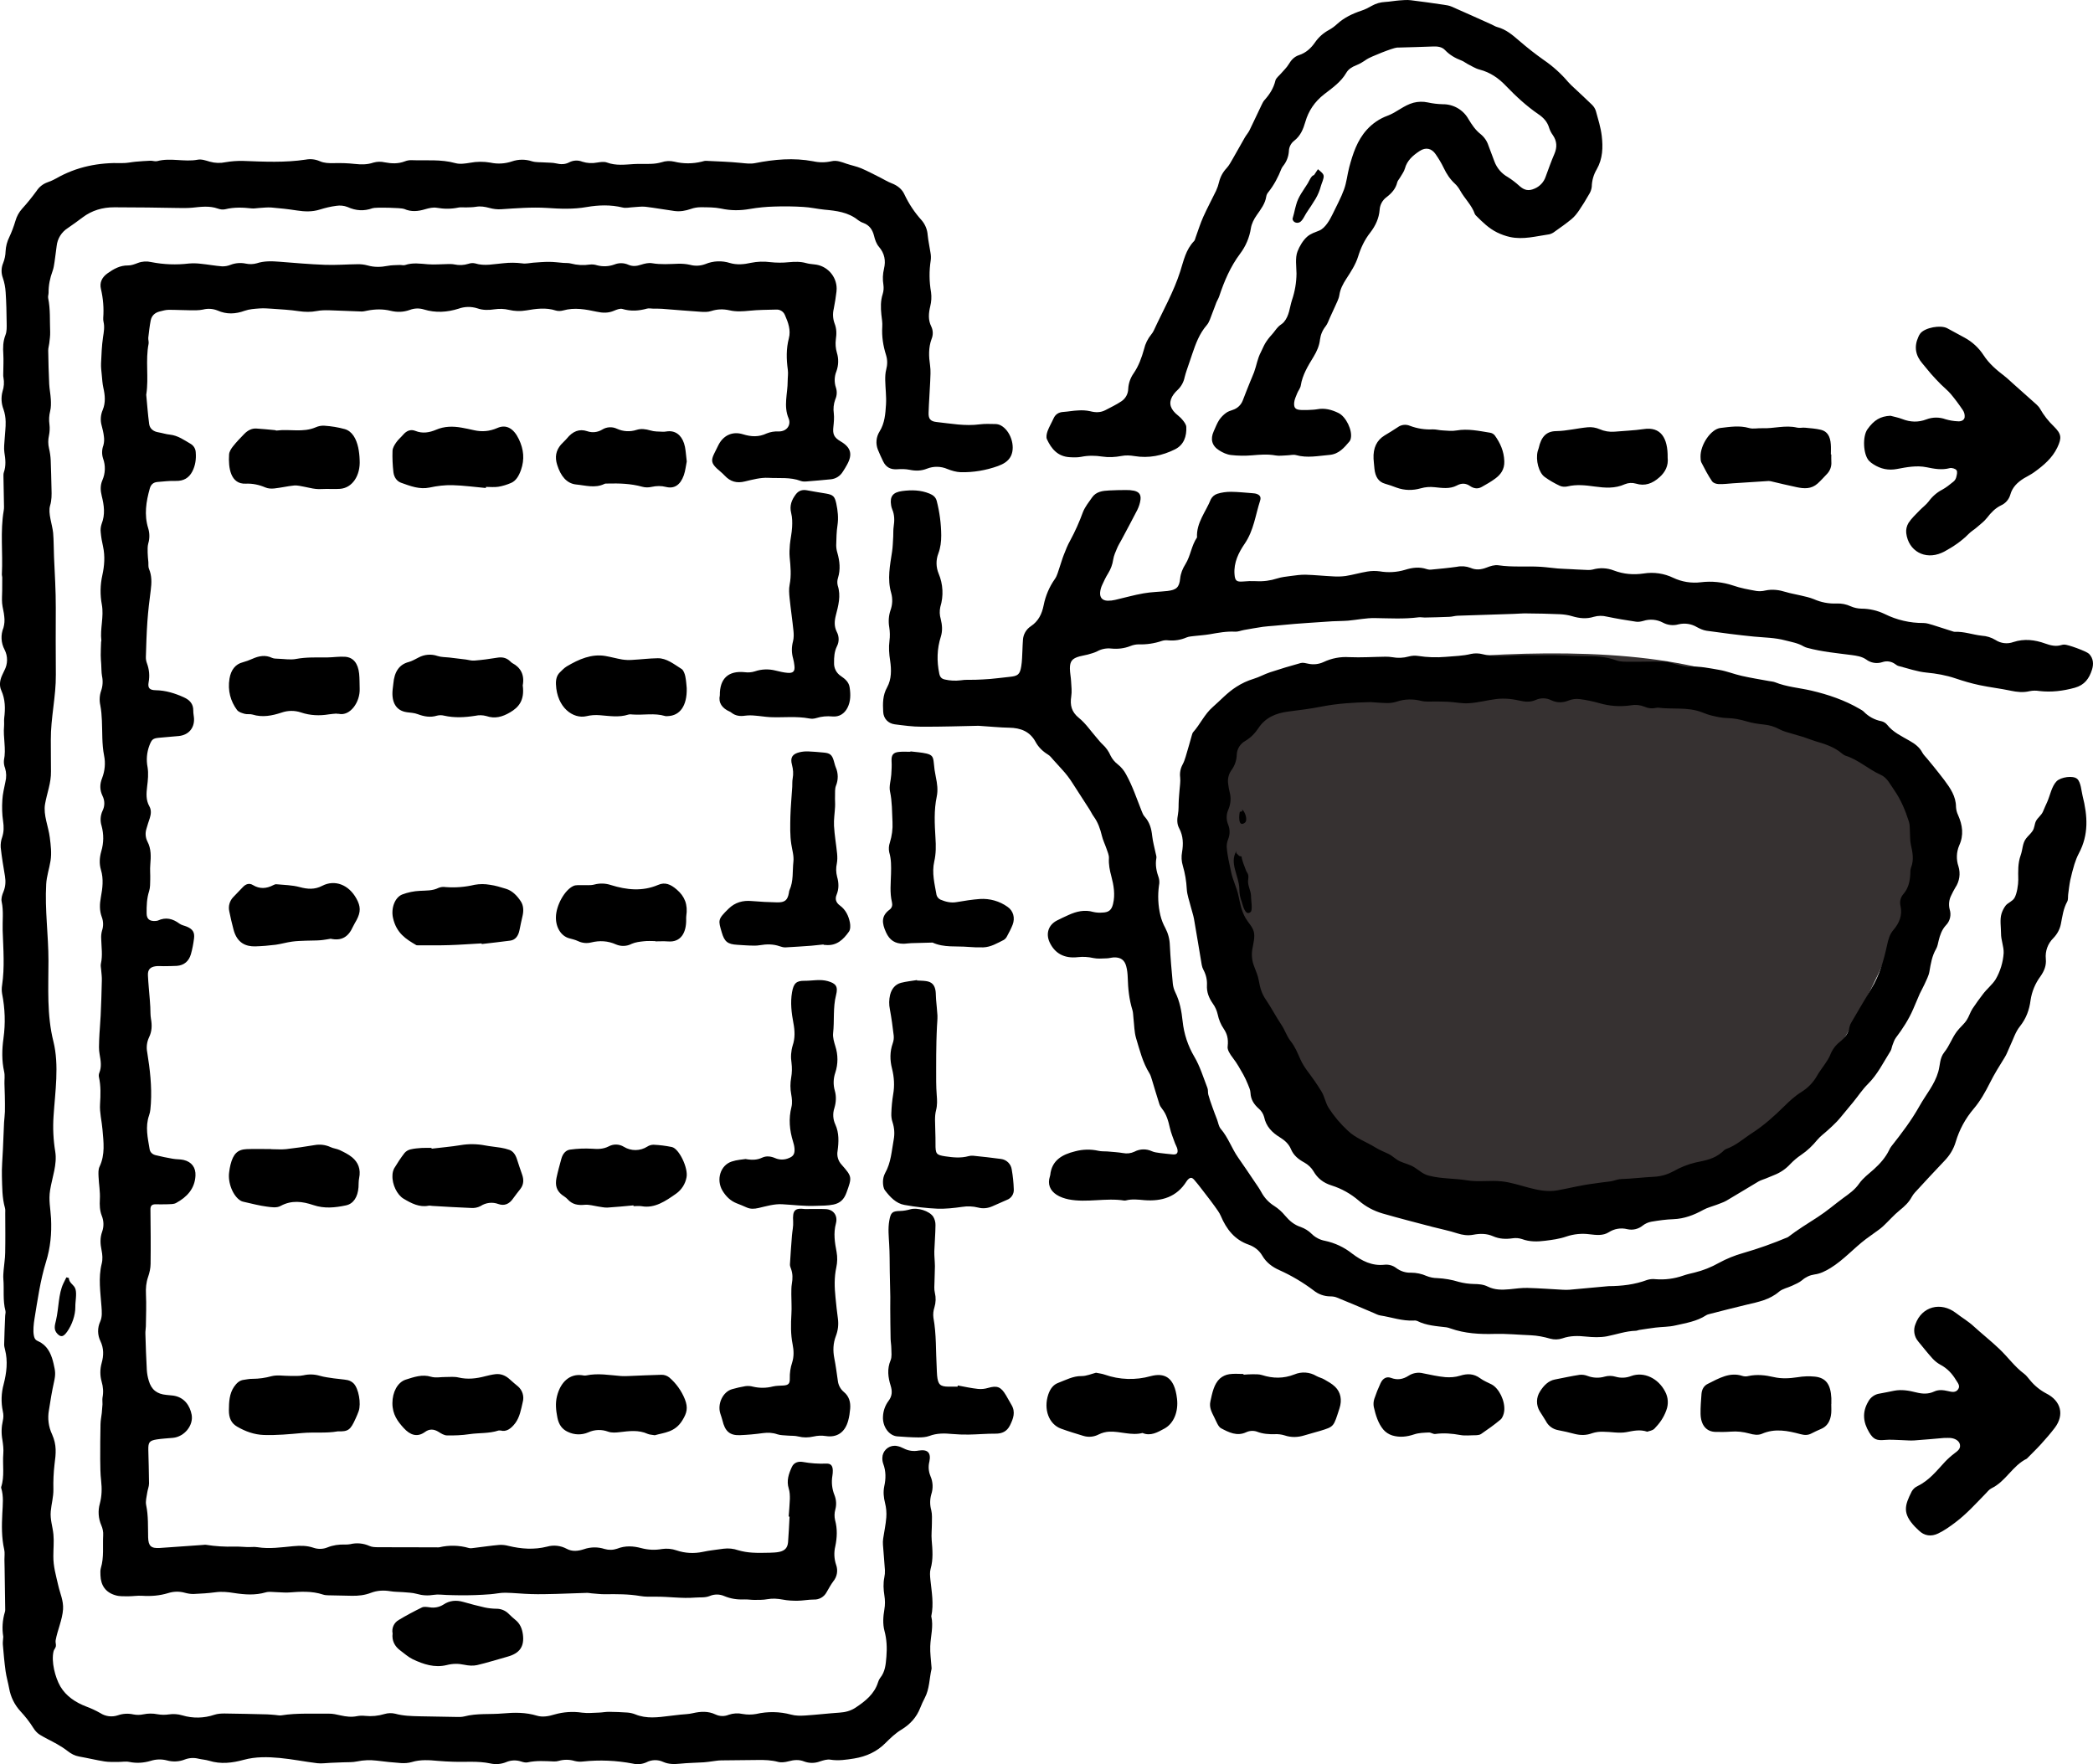
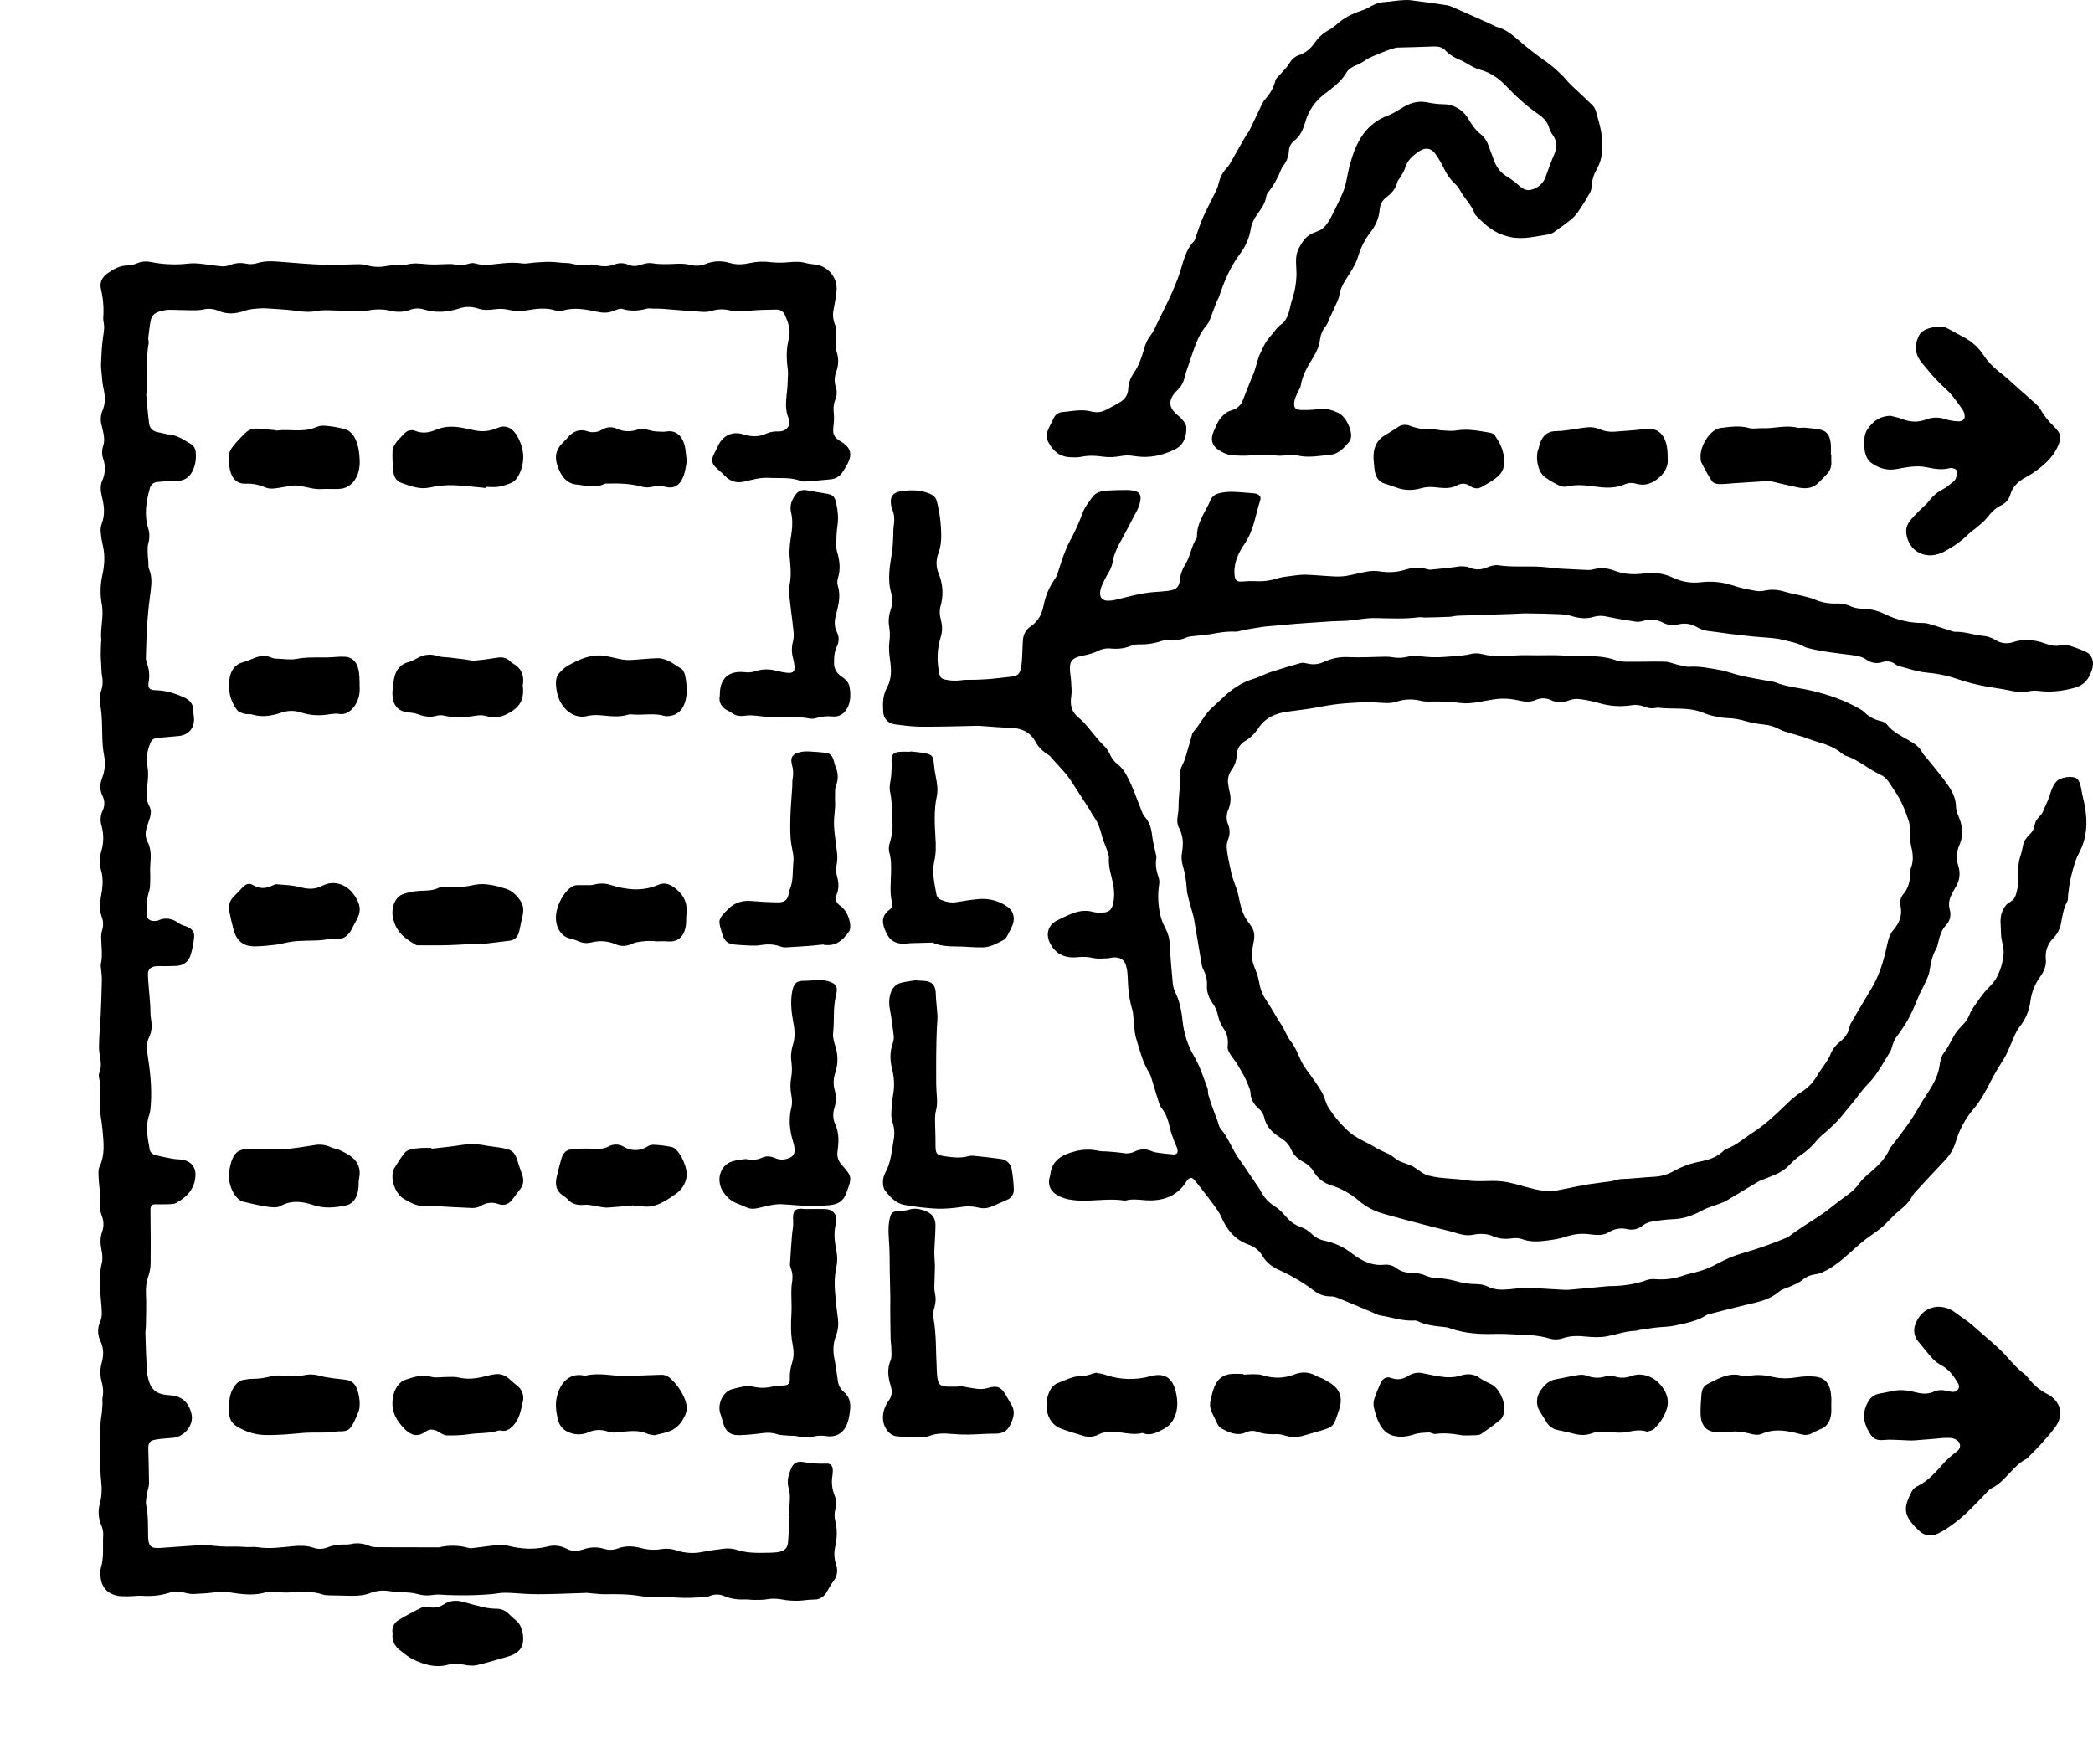
<svg xmlns="http://www.w3.org/2000/svg" width="100%" height="100%" viewBox="0 0 70 59" version="1.1" xml:space="preserve" style="fill-rule:evenodd;clip-rule:evenodd;stroke-linejoin:round;stroke-miterlimit:2;">
  <g>
-     <path d="M41.86,22.93c0,0 11.499,-2.426 16.782,0c5.283,2.427 6.103,4.033 5.849,5.108c-0.255,1.075 -3.179,11.11 -9.409,12.132c-6.23,1.022 -11.188,-1.277 -11.824,-2.299c-0.636,-1.021 -4.958,-13.791 -1.398,-14.94" style="fill:#363131;" />
-     <path d="M31.118,49.363c-0.064,-0.154 -0.076,-0.324 -0.034,-0.485c0.06,-0.292 -0.059,-0.414 -0.359,-0.365c-0.172,0.034 -0.351,0.008 -0.506,-0.074c-0.067,-0.036 -0.139,-0.062 -0.213,-0.077c-0.028,-0.006 -0.057,-0.009 -0.086,-0.009c-0.223,0 -0.407,0.181 -0.41,0.404c-0.003,0.068 0.008,0.135 0.03,0.199c0.093,0.248 0.09,0.498 0.034,0.752c-0.039,0.189 -0.021,0.368 0.025,0.555c0.04,0.157 0.056,0.326 0.043,0.487c-0.018,0.238 -0.07,0.474 -0.105,0.71c-0.009,0.066 -0.012,0.133 -0.007,0.2c0.02,0.284 0.048,0.568 0.066,0.852c0.004,0.082 -0.003,0.165 -0.02,0.245c-0.04,0.2 -0.03,0.398 0.002,0.6c0.025,0.154 0.027,0.316 0,0.468c-0.041,0.24 -0.059,0.48 0.002,0.714c0.077,0.287 0.09,0.567 0.066,0.863c-0.022,0.26 -0.038,0.506 -0.21,0.717c-0.031,0.043 -0.054,0.09 -0.069,0.141c-0.124,0.4 -0.433,0.64 -0.763,0.858c-0.156,0.1 -0.329,0.147 -0.516,0.159c-0.386,0.026 -0.77,0.072 -1.156,0.097c-0.157,0.01 -0.323,0.012 -0.473,-0.03c-0.382,-0.103 -0.784,-0.11 -1.17,-0.021c-0.149,0.026 -0.3,0.026 -0.449,0c-0.155,-0.034 -0.317,-0.025 -0.467,0.026c-0.142,0.06 -0.303,0.056 -0.443,-0.01c-0.246,-0.117 -0.498,-0.102 -0.757,-0.043c-0.137,0.034 -0.283,0.034 -0.426,0.05c-0.12,0.012 -0.24,0.026 -0.359,0.042c-0.384,0.048 -0.767,0.102 -1.142,-0.053c-0.084,-0.033 -0.173,-0.053 -0.264,-0.06c-0.204,-0.014 -0.408,-0.022 -0.612,-0.024c-0.114,-0.002 -0.227,0.023 -0.34,0.026c-0.188,0.007 -0.38,0.025 -0.563,0.002c-0.308,-0.046 -0.623,-0.025 -0.923,0.061c-0.194,0.06 -0.4,0.096 -0.583,0.041c-0.38,-0.116 -0.755,-0.111 -1.144,-0.076c-0.429,0.039 -0.864,-0.012 -1.287,0.099c-0.087,0.023 -0.182,0.02 -0.273,0.018c-0.409,-0.006 -0.817,-0.015 -1.226,-0.022c-0.273,-0.007 -0.544,-0.012 -0.812,-0.086c-0.118,-0.028 -0.242,-0.025 -0.359,0.01c-0.21,0.064 -0.431,0.085 -0.65,0.062c-0.091,-0.01 -0.182,-0.007 -0.272,0.01c-0.184,0.038 -0.36,0.015 -0.54,-0.024c-0.133,-0.03 -0.27,-0.063 -0.404,-0.06c-0.528,0.01 -1.057,-0.028 -1.583,0.057c-0.064,0.01 -0.134,-0.007 -0.202,-0.013c-0.09,-0.007 -0.182,-0.017 -0.273,-0.02c-0.476,-0.011 -0.953,-0.024 -1.43,-0.029c-0.112,0 -0.231,0.007 -0.335,0.042c-0.347,0.118 -0.723,0.125 -1.074,0.02c-0.145,-0.043 -0.298,-0.054 -0.448,-0.032c-0.127,0.019 -0.256,0.017 -0.382,-0.005c-0.156,-0.031 -0.317,-0.03 -0.473,0.003c-0.111,0.024 -0.226,0.024 -0.337,0.002c-0.171,-0.038 -0.349,-0.027 -0.514,0.03c-0.197,0.067 -0.414,0.04 -0.589,-0.074c-0.15,-0.086 -0.308,-0.159 -0.47,-0.219c-0.352,-0.134 -0.677,-0.347 -0.868,-0.676c-0.173,-0.302 -0.307,-0.827 -0.225,-1.17c0.012,-0.059 0.06,-0.097 0.077,-0.164c0.014,-0.064 -0.02,-0.138 -0.007,-0.203c0.06,-0.342 0.226,-0.693 0.248,-1.043c0.017,-0.29 -0.1,-0.524 -0.161,-0.795c-0.077,-0.34 -0.166,-0.627 -0.164,-0.98c0,-0.234 0.025,-0.488 0.003,-0.722c-0.025,-0.272 -0.116,-0.5 -0.089,-0.781c0.023,-0.25 0.091,-0.472 0.088,-0.726c-0.007,-0.279 0.005,-0.558 0.037,-0.835c0.05,-0.374 0.077,-0.652 -0.08,-1.005c-0.12,-0.253 -0.157,-0.538 -0.106,-0.814c0.047,-0.312 0.1,-0.627 0.168,-0.934c0.06,-0.271 0.047,-0.356 -0.012,-0.612c-0.06,-0.267 -0.163,-0.542 -0.41,-0.7c-0.147,-0.093 -0.217,-0.066 -0.252,-0.256c-0.029,-0.152 -0.004,-0.39 0.02,-0.536c0.105,-0.64 0.196,-1.299 0.388,-1.92c0.148,-0.473 0.193,-0.956 0.168,-1.451c-0.018,-0.342 -0.087,-0.608 -0.03,-0.955c0.068,-0.42 0.24,-0.855 0.171,-1.28c-0.065,-0.392 -0.084,-0.79 -0.057,-1.186c0.052,-0.809 0.194,-1.7 -0.005,-2.499c-0.223,-0.888 -0.165,-1.792 -0.165,-2.7c0,-0.856 -0.124,-1.704 -0.076,-2.558c0.014,-0.272 0.105,-0.522 0.146,-0.788c0.04,-0.26 0.007,-0.515 -0.025,-0.774c-0.043,-0.36 -0.223,-0.756 -0.159,-1.12c0.066,-0.377 0.205,-0.702 0.198,-1.093c-0.005,-0.35 -0.001,-0.701 -0.005,-1.05c-0.005,-0.74 0.175,-1.452 0.168,-2.187c-0.007,-0.747 -0.004,-1.493 -0.002,-2.238c0.002,-0.568 -0.034,-1.132 -0.059,-1.697c-0.012,-0.268 -0.007,-0.54 -0.03,-0.806c-0.027,-0.276 -0.177,-0.657 -0.102,-0.909c0.057,-0.185 0.054,-0.368 0.048,-0.555c-0.01,-0.323 -0.012,-0.645 -0.027,-0.966c-0.006,-0.134 -0.026,-0.267 -0.057,-0.398c-0.032,-0.138 -0.033,-0.282 -0.002,-0.421c0.025,-0.122 0.033,-0.254 0.017,-0.376c-0.021,-0.147 -0.013,-0.298 0.023,-0.442c0.032,-0.127 0.03,-0.264 0.023,-0.396c-0.009,-0.171 -0.045,-0.34 -0.054,-0.511c-0.017,-0.373 -0.028,-0.747 -0.033,-1.121c-0.002,-0.081 0.026,-0.162 0.035,-0.243c0.014,-0.126 0.034,-0.25 0.03,-0.376c-0.016,-0.38 0.011,-0.763 -0.067,-1.138c-0.011,-0.057 0.014,-0.12 0.014,-0.178c-0.002,-0.25 0.046,-0.49 0.134,-0.726c0.036,-0.097 0.05,-0.203 0.066,-0.307c0.027,-0.178 0.046,-0.358 0.071,-0.534c0.027,-0.244 0.163,-0.462 0.37,-0.594c0.17,-0.113 0.332,-0.236 0.496,-0.357c0.314,-0.237 0.67,-0.34 1.062,-0.339c0.37,0.002 0.742,0.002 1.113,0.007c0.341,0.004 0.682,0.013 1.023,0.016c0.158,0.002 0.317,0.005 0.474,-0.01c0.288,-0.03 0.571,-0.07 0.855,0.031c0.075,0.028 0.17,0.04 0.246,0.021c0.293,-0.072 0.586,-0.061 0.882,-0.028c0.08,0.009 0.166,-0.009 0.248,-0.014c0.137,-0.007 0.273,-0.026 0.409,-0.016c0.287,0.023 0.573,0.055 0.856,0.099c0.26,0.04 0.51,0.05 0.766,-0.03c0.18,-0.056 0.367,-0.102 0.553,-0.125c0.126,-0.02 0.256,-0.007 0.375,0.039c0.28,0.128 0.551,0.144 0.839,0.04c0.094,-0.035 0.965,-0.016 1.056,0.025c0.237,0.106 0.47,0.08 0.71,0.007c0.122,-0.035 0.259,-0.067 0.379,-0.046c0.244,0.042 0.48,0.044 0.722,-0.007c0.079,-0.018 0.166,-0.002 0.248,-0.005c0.115,-0.004 0.23,-0.002 0.341,-0.021c0.155,-0.027 0.298,-0.002 0.448,0.038c0.127,0.036 0.266,0.053 0.398,0.044c0.507,-0.033 1.012,-0.075 1.522,-0.044c0.445,0.03 0.887,0.05 1.337,-0.03c0.39,-0.067 0.798,-0.082 1.2,0.016c0.11,0.028 0.236,-0.005 0.354,-0.01c0.136,-0.006 0.271,-0.03 0.404,-0.016c0.33,0.039 0.656,0.1 0.986,0.144c0.184,0.023 0.36,-0.009 0.538,-0.07c0.106,-0.038 0.218,-0.057 0.331,-0.057c0.227,0.002 0.46,-0.001 0.679,0.044c0.324,0.071 0.64,0.071 0.965,0.013c0.269,-0.046 0.541,-0.073 0.814,-0.08c0.325,-0.012 0.651,-0.007 0.976,0.013c0.232,0.012 0.464,0.067 0.696,0.09c0.403,0.037 0.801,0.083 1.131,0.35c0.055,0.041 0.115,0.074 0.18,0.096c0.204,0.077 0.304,0.227 0.356,0.433c0.03,0.127 0.078,0.266 0.162,0.363c0.191,0.222 0.234,0.464 0.17,0.735c-0.042,0.178 -0.05,0.352 -0.02,0.536c0.015,0.103 0.008,0.208 -0.023,0.308c-0.075,0.23 -0.068,0.458 -0.045,0.69c0.014,0.133 0.04,0.269 0.03,0.403c-0.021,0.327 0.029,0.641 0.127,0.951c0.05,0.162 0.048,0.321 0.004,0.487c-0.03,0.114 -0.034,0.238 -0.032,0.356c0.005,0.268 0.042,0.537 0.026,0.805c-0.02,0.31 -0.039,0.624 -0.216,0.908c-0.115,0.182 -0.135,0.408 -0.055,0.608c0.052,0.132 0.114,0.26 0.175,0.389c0.096,0.2 0.253,0.282 0.48,0.264c0.134,-0.01 0.273,-0.008 0.405,0.018c0.2,0.042 0.39,0.039 0.58,-0.037c0.221,-0.088 0.469,-0.083 0.687,0.012c0.138,0.055 0.291,0.1 0.44,0.106c0.426,0.01 0.847,-0.062 1.248,-0.206c0.177,-0.065 0.348,-0.157 0.436,-0.34c0.157,-0.33 -0.02,-0.851 -0.346,-1.022c-0.054,-0.027 -0.113,-0.042 -0.174,-0.043c-0.174,-0.003 -0.351,-0.012 -0.522,0.01c-0.491,0.066 -0.97,-0.026 -1.451,-0.078c-0.198,-0.022 -0.268,-0.104 -0.263,-0.302c0.01,-0.352 0.04,-0.703 0.054,-1.054c0.007,-0.178 0.021,-0.36 -0.004,-0.534c-0.044,-0.3 -0.057,-0.595 0.05,-0.886c0.056,-0.134 0.053,-0.285 -0.009,-0.416c-0.112,-0.224 -0.09,-0.446 -0.035,-0.68c0.038,-0.152 0.047,-0.31 0.027,-0.465c-0.063,-0.354 -0.067,-0.717 -0.011,-1.072c0.01,-0.082 0.008,-0.164 -0.007,-0.245c-0.029,-0.199 -0.075,-0.398 -0.095,-0.597c-0.012,-0.182 -0.082,-0.355 -0.2,-0.494c-0.233,-0.256 -0.426,-0.545 -0.574,-0.858c-0.083,-0.187 -0.236,-0.305 -0.429,-0.38c-0.134,-0.052 -0.257,-0.127 -0.383,-0.192c-0.211,-0.104 -0.416,-0.215 -0.63,-0.307c-0.16,-0.067 -0.332,-0.1 -0.496,-0.155c-0.166,-0.057 -0.33,-0.127 -0.509,-0.083c-0.201,0.045 -0.409,0.045 -0.61,0c-0.652,-0.123 -1.298,-0.065 -1.942,0.062c-0.159,0.031 -0.312,0.008 -0.471,-0.007c-0.39,-0.04 -0.783,-0.05 -1.176,-0.07c-0.045,0 -0.091,0.017 -0.134,0.027c-0.303,0.075 -0.621,0.075 -0.924,0c-0.14,-0.032 -0.287,-0.025 -0.423,0.021c-0.116,0.033 -0.235,0.051 -0.355,0.053c-0.188,0.01 -0.379,-0.005 -0.566,0.007c-0.302,0.018 -0.601,0.06 -0.9,-0.05c-0.098,-0.038 -0.224,-0.017 -0.335,0c-0.164,0.032 -0.334,0.022 -0.494,-0.029c-0.143,-0.058 -0.305,-0.049 -0.441,0.023c-0.141,0.074 -0.286,0.07 -0.44,0.033c-0.115,-0.028 -0.24,-0.02 -0.358,-0.03c-0.15,-0.012 -0.307,0.002 -0.446,-0.04c-0.218,-0.072 -0.453,-0.07 -0.67,0.005c-0.231,0.078 -0.479,0.092 -0.718,0.04c-0.224,-0.039 -0.453,-0.038 -0.677,0.004c-0.162,0.027 -0.342,0.055 -0.494,0.013c-0.487,-0.136 -0.981,-0.08 -1.472,-0.099c-0.076,-0.002 -0.151,0.012 -0.221,0.04c-0.222,0.085 -0.441,0.076 -0.671,0.032c-0.125,-0.029 -0.255,-0.026 -0.379,0.009c-0.21,0.072 -0.412,0.067 -0.626,0.044c-0.232,-0.026 -0.468,-0.032 -0.701,-0.026c-0.163,0.003 -0.318,0.001 -0.468,-0.066c-0.147,-0.064 -0.31,-0.082 -0.468,-0.052c-0.694,0.105 -1.391,0.07 -2.09,0.044c-0.196,-0.005 -0.392,0.009 -0.585,0.042c-0.178,0.038 -0.362,0.032 -0.537,-0.018c-0.128,-0.038 -0.275,-0.09 -0.4,-0.065c-0.45,0.085 -0.908,-0.074 -1.357,0.048c-0.07,0.017 -0.15,-0.016 -0.225,-0.014c-0.166,0.007 -0.33,0.019 -0.496,0.033c-0.15,0.014 -0.3,0.051 -0.45,0.046c-0.784,-0.023 -1.522,0.121 -2.206,0.513c-0.093,0.053 -0.19,0.095 -0.29,0.13c-0.15,0.053 -0.278,0.154 -0.365,0.287c-0.151,0.207 -0.31,0.406 -0.482,0.594c-0.106,0.117 -0.183,0.258 -0.226,0.41c-0.055,0.185 -0.123,0.367 -0.205,0.542c-0.074,0.148 -0.116,0.309 -0.124,0.474c-0.003,0.13 -0.032,0.268 -0.08,0.39c-0.068,0.159 -0.072,0.338 -0.012,0.5c0.053,0.153 0.084,0.317 0.094,0.48c0.023,0.343 0.03,0.688 0.034,1.032c0.002,0.134 0.007,0.278 -0.04,0.398c-0.083,0.212 -0.087,0.421 -0.072,0.64c0.012,0.208 0,0.417 -0.002,0.627c0,0.051 -0.005,0.106 0.007,0.157c0.029,0.155 0.018,0.315 -0.032,0.465c-0.052,0.196 -0.041,0.404 0.032,0.594c0.046,0.132 0.071,0.277 0.073,0.416c0.006,0.187 -0.023,0.374 -0.032,0.56c-0.009,0.157 -0.034,0.32 -0.01,0.47c0.037,0.226 0.058,0.445 -0.018,0.665c-0.017,0.048 -0.013,0.104 -0.013,0.157c0.005,0.328 0.013,0.656 0.018,0.983c0,0.045 0,0.09 -0.009,0.134c-0.121,0.705 -0.025,1.417 -0.062,2.124c-0.004,0.037 0.01,0.074 0.012,0.113l-0.002,0.444c-0.002,0.143 -0.014,0.283 -0.002,0.424c0.013,0.148 0.061,0.295 0.072,0.445c0.016,0.124 0.007,0.25 -0.027,0.371c-0.098,0.239 -0.084,0.509 0.038,0.737c0.112,0.218 0.109,0.478 -0.008,0.694c-0.026,0.053 -0.051,0.108 -0.076,0.162c-0.075,0.164 -0.1,0.342 -0.027,0.504c0.136,0.302 0.137,0.608 0.098,0.924c-0.01,0.09 0.002,0.18 -0.005,0.27c-0.036,0.38 0.076,0.759 -0.004,1.141c-0.009,0.09 0.004,0.181 0.038,0.265c0.046,0.15 0.049,0.311 0.01,0.463c-0.04,0.2 -0.09,0.399 -0.101,0.6c-0.015,0.236 -0.011,0.479 0.025,0.713c0.026,0.183 0.028,0.35 -0.03,0.529c-0.041,0.112 -0.058,0.231 -0.05,0.35c0.035,0.32 0.088,0.637 0.142,0.956c0.03,0.181 0.02,0.352 -0.052,0.527c-0.043,0.1 -0.08,0.223 -0.059,0.324c0.07,0.322 0.024,0.643 0.034,0.964c0.01,0.312 0.029,0.622 0.032,0.935c0.004,0.302 -0.007,0.596 -0.05,0.892c-0.016,0.096 -0.017,0.194 -0.001,0.29c0.098,0.496 0.116,0.993 0.046,1.494c-0.052,0.373 -0.06,0.745 0.023,1.117c0.029,0.128 0.006,0.266 0.01,0.4c0.003,0.134 0.01,0.268 0.012,0.402c0.003,0.178 0.007,0.356 0.003,0.534c-0.003,0.12 -0.021,0.238 -0.028,0.356c-0.015,0.3 -0.025,0.597 -0.038,0.897c-0.012,0.304 -0.044,0.613 -0.034,0.918c0.011,0.35 0.004,0.705 0.102,1.048c0.016,0.057 0.009,0.118 0.009,0.178c0.002,0.443 0.007,0.885 -0.002,1.327c-0.003,0.192 -0.036,0.384 -0.052,0.578c-0.007,0.097 -0.017,0.194 -0.009,0.291c0.03,0.354 -0.024,0.715 0.07,1.068c0.014,0.055 -0.009,0.118 -0.01,0.178c-0.013,0.314 -0.026,0.627 -0.033,0.94c-0.002,0.06 0.015,0.12 0.029,0.179c0.1,0.39 0.052,0.775 -0.045,1.154c-0.082,0.297 -0.092,0.609 -0.028,0.91c0.024,0.102 0.024,0.208 0,0.31c-0.049,0.212 -0.054,0.431 -0.015,0.645c0.024,0.155 0.043,0.313 0.03,0.468c-0.03,0.37 0.049,0.748 -0.072,1.11c-0.002,0.008 -0.002,0.016 0,0.024c0.089,0.283 0.053,0.569 0.039,0.861c-0.02,0.4 -0.027,0.806 0.064,1.206c0.025,0.105 0.005,0.223 0.007,0.336c0,0.097 0.004,0.194 0.006,0.291c0.005,0.463 0.012,0.927 0.02,1.39c0,0.023 -0.003,0.045 -0.01,0.067c-0.082,0.269 -0.101,0.553 -0.055,0.83c-0.005,0.097 -0.021,0.182 -0.014,0.263c0.025,0.296 0.051,0.594 0.092,0.89c0.027,0.192 0.083,0.379 0.118,0.57c0.052,0.295 0.184,0.558 0.384,0.775c0.159,0.172 0.301,0.352 0.425,0.551c0.053,0.086 0.128,0.171 0.214,0.226c0.185,0.114 0.387,0.206 0.576,0.313c0.125,0.07 0.246,0.148 0.359,0.236c0.116,0.09 0.235,0.156 0.384,0.182c0.283,0.05 0.563,0.118 0.847,0.164c0.147,0.023 0.298,0.016 0.448,0.017c0.129,0.002 0.262,-0.026 0.384,0c0.246,0.05 0.483,0.032 0.719,-0.038c0.175,-0.055 0.362,-0.06 0.539,-0.013c0.199,0.055 0.411,0.044 0.603,-0.033c0.143,-0.053 0.3,-0.062 0.448,-0.025c0.118,0.028 0.24,0.034 0.357,0.069c0.392,0.122 0.778,0.074 1.165,-0.032c0.393,-0.107 0.8,-0.098 1.198,-0.061c0.423,0.04 0.838,0.125 1.26,0.176c0.148,0.017 0.3,-0.009 0.45,-0.014l0.406,-0.016c0.157,-0.007 0.32,0.003 0.471,-0.03c0.22,-0.046 0.434,-0.053 0.655,-0.027c0.271,0.034 0.543,0.064 0.816,0.082c0.117,0.007 0.244,0 0.358,-0.034c0.293,-0.088 0.584,-0.067 0.88,-0.039c0.166,0.016 0.332,0.021 0.498,0.028c0.416,0.016 0.835,-0.031 1.247,0.057c0.18,0.041 0.368,0.025 0.538,-0.046c0.155,-0.065 0.329,-0.072 0.489,-0.02c0.07,0.022 0.153,0.046 0.223,0.03c0.294,-0.065 0.587,-0.042 0.883,-0.03c0.053,0.002 0.106,-0.005 0.157,-0.019c0.176,-0.051 0.362,-0.049 0.537,0.004c0.089,0.022 0.18,0.028 0.271,0.017c0.558,-0.06 1.121,-0.036 1.672,0.07c0.149,0.036 0.307,0.021 0.447,-0.041c0.177,-0.094 0.388,-0.099 0.569,-0.015c0.18,0.08 0.366,0.078 0.558,0.059c0.265,-0.027 0.529,-0.03 0.793,-0.046c0.084,-0.005 0.166,-0.018 0.248,-0.028c0.112,-0.013 0.225,-0.036 0.339,-0.037c0.409,-0.007 0.817,-0.007 1.228,-0.013c0.228,-0.003 0.451,0.004 0.676,0.064c0.109,0.028 0.24,0.009 0.353,-0.021c0.175,-0.048 0.345,-0.062 0.514,0.005c0.171,0.065 0.361,0.065 0.532,0c0.114,-0.037 0.243,-0.078 0.353,-0.058c0.272,0.042 0.529,0.001 0.791,-0.04c0.41,-0.068 0.764,-0.228 1.056,-0.526c0.16,-0.159 0.327,-0.319 0.518,-0.435c0.298,-0.18 0.512,-0.414 0.637,-0.735c0.045,-0.111 0.093,-0.222 0.15,-0.328c0.162,-0.305 0.152,-0.65 0.228,-0.976c0.004,-0.021 -0.003,-0.044 -0.003,-0.067c-0.016,-0.231 -0.05,-0.462 -0.041,-0.69c0.012,-0.334 0.114,-0.664 0.034,-1c0.09,-0.412 0.012,-0.82 -0.03,-1.228c-0.011,-0.118 -0.024,-0.247 0.008,-0.358c0.091,-0.32 0.064,-0.636 0.036,-0.959c-0.016,-0.183 0.007,-0.372 0.007,-0.558c0,-0.148 0.013,-0.302 -0.021,-0.443c-0.049,-0.173 -0.049,-0.357 0,-0.53c0.068,-0.201 0.058,-0.421 -0.029,-0.615" />
    <path d="M67.245,23.1c0.216,0.045 0.42,0.068 0.638,0.015c0.107,-0.021 0.216,-0.022 0.323,-0.004c0.403,0.047 0.793,-0.002 1.187,-0.11c0.33,-0.092 0.48,-0.314 0.571,-0.597c0.06,-0.185 0.055,-0.38 -0.097,-0.538c-0.082,-0.082 -0.717,-0.317 -0.833,-0.308c-0.031,0.001 -0.061,0.006 -0.091,0.015c-0.187,0.057 -0.361,0.014 -0.54,-0.05c-0.347,-0.126 -0.705,-0.169 -1.066,-0.05c-0.199,0.073 -0.422,0.047 -0.599,-0.07c-0.139,-0.084 -0.295,-0.132 -0.457,-0.142c-0.305,-0.034 -0.598,-0.145 -0.91,-0.13c-0.022,0 -0.046,-0.01 -0.068,-0.017c-0.22,-0.07 -0.439,-0.143 -0.66,-0.211c-0.102,-0.03 -0.209,-0.067 -0.314,-0.067c-0.449,0.003 -0.892,-0.1 -1.294,-0.3c-0.244,-0.118 -0.511,-0.179 -0.782,-0.18c-0.122,-0.003 -0.243,-0.029 -0.355,-0.078c-0.148,-0.069 -0.309,-0.101 -0.472,-0.094c-0.263,0.011 -0.524,-0.039 -0.764,-0.146c-0.141,-0.058 -0.294,-0.088 -0.443,-0.124c-0.165,-0.041 -0.333,-0.065 -0.493,-0.115c-0.227,-0.07 -0.448,-0.1 -0.684,-0.05c-0.097,0.024 -0.199,0.029 -0.298,0.016c-0.265,-0.048 -0.533,-0.095 -0.785,-0.184c-0.345,-0.115 -0.712,-0.152 -1.073,-0.108c-0.315,0.039 -0.634,-0.012 -0.921,-0.147c-0.307,-0.149 -0.654,-0.2 -0.991,-0.146c-0.348,0.05 -0.673,0.023 -0.998,-0.1c-0.225,-0.088 -0.472,-0.099 -0.704,-0.033c-0.1,0.027 -0.214,0.013 -0.321,0.009c-0.153,-0.004 -0.305,-0.016 -0.457,-0.023c-0.131,-0.007 -0.262,-0.01 -0.392,-0.02c-0.193,-0.016 -0.383,-0.045 -0.575,-0.057c-0.47,-0.029 -0.94,0.02 -1.41,-0.05c-0.127,-0.02 -0.274,0.026 -0.401,0.077c-0.183,0.071 -0.356,0.087 -0.537,0.008c-0.145,-0.055 -0.302,-0.067 -0.454,-0.035c-0.281,0.04 -0.564,0.066 -0.847,0.093c-0.054,0.007 -0.108,0.002 -0.16,-0.015c-0.247,-0.084 -0.488,-0.051 -0.727,0.024c-0.275,0.082 -0.565,0.099 -0.848,0.05c-0.137,-0.018 -0.276,-0.016 -0.412,0.007c-0.243,0.04 -0.48,0.11 -0.724,0.149c-0.144,0.019 -0.29,0.023 -0.435,0.012c-0.301,-0.014 -0.599,-0.046 -0.9,-0.055c-0.169,-0.004 -0.337,0.021 -0.506,0.043c-0.15,0.02 -0.307,0.036 -0.45,0.082c-0.228,0.074 -0.467,0.105 -0.706,0.091c-0.146,-0.007 -0.292,-0.003 -0.437,0.011c-0.22,0.018 -0.269,-0.027 -0.285,-0.245c-0.03,-0.39 0.14,-0.727 0.343,-1.023c0.301,-0.442 0.357,-0.953 0.513,-1.435c0.046,-0.136 -0.021,-0.21 -0.17,-0.241c-0.03,-0.006 -0.062,-0.008 -0.093,-0.01c-0.237,-0.017 -0.475,-0.044 -0.713,-0.046c-0.152,0 -0.31,0.02 -0.453,0.066c-0.094,0.03 -0.172,0.096 -0.218,0.183c-0.167,0.42 -0.49,0.788 -0.463,1.277c-0.187,0.272 -0.214,0.614 -0.386,0.892c-0.096,0.154 -0.16,0.306 -0.178,0.485c-0.031,0.292 -0.123,0.378 -0.425,0.414c-0.268,0.03 -0.539,0.032 -0.803,0.08c-0.318,0.055 -0.63,0.146 -0.946,0.218c-0.082,0.02 -0.167,0.029 -0.252,0.028c-0.178,-0.007 -0.265,-0.105 -0.25,-0.283c0.009,-0.084 0.031,-0.166 0.067,-0.242c0.058,-0.13 0.121,-0.263 0.198,-0.386c0.09,-0.146 0.147,-0.296 0.172,-0.466c0.02,-0.133 0.08,-0.26 0.132,-0.385c0.042,-0.099 0.1,-0.19 0.151,-0.285c0.174,-0.33 0.354,-0.657 0.523,-0.99c0.052,-0.106 0.092,-0.226 0.107,-0.344c0.02,-0.17 -0.051,-0.26 -0.218,-0.298c-0.091,-0.018 -0.183,-0.026 -0.276,-0.023c-0.183,0 -0.368,0.005 -0.552,0.014c-0.22,0.011 -0.437,0.036 -0.575,0.235c-0.109,0.157 -0.234,0.312 -0.303,0.485c-0.119,0.328 -0.262,0.648 -0.428,0.955c-0.087,0.152 -0.15,0.317 -0.214,0.48c-0.053,0.133 -0.09,0.272 -0.138,0.408c-0.049,0.135 -0.078,0.283 -0.16,0.398c-0.185,0.263 -0.313,0.562 -0.375,0.878c-0.058,0.29 -0.173,0.532 -0.428,0.702c-0.156,0.102 -0.255,0.273 -0.265,0.46c-0.011,0.113 -0.01,0.228 -0.017,0.34c-0.01,0.181 -0.01,0.366 -0.04,0.543c-0.045,0.276 -0.116,0.324 -0.397,0.351c-0.214,0.022 -0.428,0.052 -0.642,0.07c-0.169,0.014 -0.338,0.02 -0.506,0.027c-0.16,0.005 -0.323,-0.009 -0.481,0.018c-0.176,0.022 -0.355,0.013 -0.528,-0.027c-0.11,-0.023 -0.163,-0.08 -0.187,-0.197c-0.087,-0.42 -0.078,-0.83 0.053,-1.24c0.06,-0.193 0.045,-0.386 -0.004,-0.585c-0.039,-0.131 -0.044,-0.27 -0.015,-0.403c0.114,-0.368 0.094,-0.764 -0.056,-1.118c-0.089,-0.214 -0.093,-0.454 -0.01,-0.67c0.074,-0.197 0.097,-0.397 0.097,-0.605c-0.003,-0.389 -0.053,-0.776 -0.15,-1.152c-0.035,-0.134 -0.124,-0.199 -0.245,-0.249c-0.296,-0.12 -0.597,-0.125 -0.91,-0.084c-0.308,0.041 -0.42,0.174 -0.371,0.476c0.007,0.045 0.018,0.09 0.036,0.133c0.082,0.188 0.08,0.383 0.049,0.582c-0.016,0.106 -0.009,0.213 -0.014,0.319c-0.011,0.172 -0.013,0.347 -0.039,0.518c-0.069,0.458 -0.165,0.915 -0.03,1.379c0.054,0.193 0.045,0.397 -0.024,0.585c-0.06,0.181 -0.073,0.375 -0.04,0.563c0.024,0.149 0.027,0.306 0.007,0.455c-0.029,0.222 -0.012,0.439 0.022,0.659c0.045,0.304 0.05,0.622 -0.1,0.894c-0.15,0.267 -0.147,0.537 -0.132,0.818c0.01,0.226 0.16,0.39 0.386,0.421c0.298,0.038 0.597,0.08 0.897,0.08c0.676,0.003 1.353,-0.02 1.903,-0.031c0.43,0.028 0.73,0.059 1.029,0.064c0.383,0.007 0.691,0.124 0.882,0.475c0.094,0.175 0.237,0.315 0.413,0.423c0.07,0.04 0.122,0.112 0.178,0.175c0.098,0.106 0.194,0.213 0.29,0.32c0.135,0.145 0.256,0.303 0.361,0.471c0.19,0.294 0.381,0.588 0.57,0.884c0.045,0.07 0.078,0.148 0.129,0.217c0.143,0.195 0.22,0.415 0.276,0.648c0.034,0.145 0.103,0.283 0.152,0.426c0.035,0.106 0.089,0.219 0.084,0.324c-0.013,0.212 0.027,0.407 0.081,0.608c0.08,0.302 0.133,0.612 0.056,0.926c-0.05,0.204 -0.145,0.28 -0.357,0.286c-0.1,0.009 -0.202,0.002 -0.3,-0.02c-0.293,-0.085 -0.564,-0.02 -0.829,0.1c-0.134,0.062 -0.266,0.12 -0.397,0.189c-0.277,0.147 -0.37,0.433 -0.24,0.72c0.175,0.378 0.494,0.553 0.944,0.502c0.18,-0.02 0.348,-0.01 0.524,0.03c0.14,0.03 0.29,0.014 0.436,0.01c0.085,-0.001 0.169,-0.028 0.252,-0.032c0.221,-0.005 0.354,0.086 0.408,0.296c0.035,0.124 0.046,0.254 0.051,0.383c0.01,0.366 0.047,0.728 0.156,1.08c0.027,0.086 0.024,0.181 0.035,0.27c0.027,0.227 0.025,0.461 0.089,0.676c0.121,0.4 0.22,0.81 0.446,1.172c0.043,0.07 0.063,0.154 0.089,0.234c0.08,0.262 0.156,0.523 0.24,0.785c0.017,0.057 0.05,0.113 0.088,0.16c0.154,0.19 0.214,0.415 0.267,0.648c0.04,0.177 0.112,0.345 0.172,0.515c0.024,0.065 0.064,0.126 0.078,0.19c0.031,0.144 -0.027,0.197 -0.174,0.178c-0.136,-0.016 -0.276,-0.025 -0.412,-0.045c-0.09,-0.013 -0.187,-0.023 -0.268,-0.06c-0.185,-0.086 -0.4,-0.08 -0.58,0.015c-0.119,0.057 -0.254,0.073 -0.384,0.047c-0.172,-0.029 -0.35,-0.038 -0.524,-0.054c-0.1,-0.007 -0.203,0.002 -0.3,-0.022c-0.258,-0.057 -0.525,-0.051 -0.78,0.018c-0.428,0.106 -0.78,0.298 -0.83,0.794c-0.002,0.014 -0.008,0.028 -0.011,0.043c-0.084,0.261 0.003,0.473 0.224,0.616c0.118,0.077 0.264,0.125 0.403,0.154c0.617,0.12 1.245,-0.06 1.864,0.04c0.016,0.001 0.032,0 0.047,-0.004c0.205,-0.054 0.41,-0.029 0.619,-0.01c0.584,0.046 1.086,-0.105 1.413,-0.63c0.01,-0.012 0.018,-0.025 0.027,-0.037c0.085,-0.097 0.147,-0.108 0.229,-0.013c0.136,0.156 0.257,0.32 0.384,0.484c0.102,0.132 0.205,0.265 0.302,0.401c0.074,0.106 0.156,0.21 0.205,0.326c0.187,0.439 0.457,0.792 0.93,0.957c0.196,0.07 0.354,0.193 0.456,0.369c0.134,0.23 0.337,0.38 0.57,0.483c0.407,0.183 0.792,0.411 1.148,0.68c0.157,0.127 0.353,0.197 0.555,0.198c0.075,0 0.156,0.01 0.225,0.04c0.407,0.164 0.81,0.338 1.212,0.508c0.078,0.032 0.155,0.077 0.236,0.09c0.372,0.057 0.733,0.191 1.118,0.17c0.038,-0.005 0.078,-0.001 0.114,0.012c0.309,0.158 0.65,0.174 0.984,0.215c0.045,0.007 0.09,0.022 0.134,0.038c0.479,0.17 0.983,0.197 1.479,0.182c0.404,-0.01 0.8,0.03 1.199,0.045c0.225,0.01 0.439,0.052 0.657,0.115c0.133,0.036 0.273,0.033 0.404,-0.01c0.265,-0.094 0.527,-0.089 0.799,-0.06c0.226,0.023 0.466,0.032 0.69,-0.009c0.322,-0.063 0.636,-0.177 0.972,-0.186c0.036,0 0.072,-0.022 0.11,-0.027c0.182,-0.027 0.363,-0.057 0.546,-0.079c0.222,-0.027 0.45,-0.021 0.665,-0.072c0.35,-0.08 0.714,-0.136 1.025,-0.338c0.038,-0.025 0.085,-0.036 0.13,-0.048c0.41,-0.104 0.82,-0.212 1.232,-0.309c0.383,-0.09 0.766,-0.164 1.08,-0.435c0.116,-0.098 0.292,-0.13 0.437,-0.199c0.116,-0.055 0.24,-0.105 0.336,-0.186c0.116,-0.102 0.259,-0.168 0.412,-0.19c0.197,-0.025 0.364,-0.113 0.531,-0.213c0.443,-0.272 0.782,-0.664 1.192,-0.974c0.086,-0.065 0.175,-0.124 0.26,-0.188c0.103,-0.077 0.214,-0.147 0.308,-0.235c0.19,-0.177 0.361,-0.378 0.563,-0.541c0.16,-0.129 0.3,-0.26 0.397,-0.439c0.029,-0.053 0.064,-0.103 0.105,-0.148c0.329,-0.355 0.653,-0.712 0.987,-1.059c0.18,-0.186 0.307,-0.392 0.381,-0.641c0.12,-0.404 0.324,-0.779 0.597,-1.1c0.227,-0.267 0.394,-0.568 0.545,-0.869c0.148,-0.295 0.319,-0.571 0.493,-0.849c0.073,-0.114 0.116,-0.247 0.174,-0.369c0.11,-0.227 0.182,-0.48 0.336,-0.671c0.212,-0.266 0.316,-0.554 0.357,-0.876c0.043,-0.288 0.156,-0.562 0.33,-0.796c0.131,-0.188 0.202,-0.367 0.18,-0.59c-0.025,-0.255 0.067,-0.509 0.25,-0.689c0.133,-0.137 0.22,-0.299 0.255,-0.48c0.05,-0.252 0.081,-0.508 0.21,-0.741c0.038,-0.066 0.022,-0.163 0.033,-0.246c0.022,-0.159 0.038,-0.318 0.07,-0.474c0.039,-0.178 0.086,-0.355 0.138,-0.529c0.039,-0.123 0.086,-0.245 0.146,-0.36c0.337,-0.628 0.299,-1.253 0.127,-1.934c-0.038,-0.149 -0.055,-0.453 -0.18,-0.564c-0.138,-0.122 -0.546,-0.061 -0.688,0.08c-0.167,0.17 -0.22,0.482 -0.314,0.692c-0.049,0.107 -0.096,0.211 -0.141,0.32c-0.058,0.135 -0.176,0.2 -0.238,0.325c-0.05,0.105 -0.042,0.22 -0.112,0.326c-0.06,0.09 -0.147,0.163 -0.214,0.248c-0.127,0.165 -0.111,0.362 -0.182,0.561c-0.098,0.274 -0.085,0.534 -0.081,0.82c0.001,0.169 -0.044,0.466 -0.127,0.61c-0.068,0.114 -0.207,0.155 -0.289,0.248c-0.065,0.084 -0.114,0.179 -0.145,0.28c-0.06,0.195 -0.016,0.451 -0.016,0.654c-0.002,0.23 0.096,0.44 0.088,0.662c-0.021,0.311 -0.113,0.613 -0.27,0.882c-0.109,0.173 -0.292,0.318 -0.419,0.487c-0.122,0.16 -0.241,0.322 -0.352,0.49c-0.08,0.122 -0.116,0.264 -0.196,0.384c-0.09,0.138 -0.23,0.247 -0.328,0.38c-0.17,0.227 -0.245,0.476 -0.421,0.695c-0.156,0.195 -0.136,0.424 -0.2,0.65c-0.125,0.437 -0.41,0.758 -0.626,1.144c-0.277,0.493 -0.593,0.907 -0.947,1.356c-0.028,0.037 -0.051,0.077 -0.07,0.12c-0.122,0.251 -0.304,0.455 -0.51,0.642c-0.173,0.154 -0.365,0.295 -0.494,0.48c-0.145,0.21 -0.336,0.34 -0.535,0.485c-0.283,0.208 -0.548,0.439 -0.844,0.63c-0.338,0.22 -0.684,0.429 -1.003,0.676c-0.489,0.207 -0.99,0.385 -1.5,0.532c-0.281,0.079 -0.553,0.19 -0.81,0.33c-0.255,0.144 -0.527,0.252 -0.811,0.322c-0.127,0.03 -0.256,0.059 -0.38,0.102c-0.299,0.105 -0.616,0.146 -0.932,0.12c-0.092,-0.011 -0.185,-0.002 -0.274,0.025c-0.417,0.156 -0.85,0.206 -1.29,0.208l-0.024,0.002c-0.428,0.039 -0.858,0.08 -1.286,0.118c-0.077,0.005 -0.153,0.005 -0.23,0c-0.392,-0.022 -0.784,-0.05 -1.178,-0.061c-0.198,-0.004 -0.397,0.025 -0.597,0.045c-0.248,0.023 -0.493,0.026 -0.724,-0.088c-0.149,-0.075 -0.305,-0.086 -0.47,-0.088c-0.169,-0.004 -0.336,-0.027 -0.499,-0.07c-0.235,-0.073 -0.479,-0.115 -0.725,-0.127c-0.123,-0.001 -0.244,-0.026 -0.358,-0.072c-0.162,-0.072 -0.338,-0.109 -0.515,-0.109c-0.179,0.007 -0.354,-0.048 -0.497,-0.156c-0.112,-0.086 -0.252,-0.125 -0.392,-0.11c-0.423,0.046 -0.757,-0.128 -1.083,-0.373c-0.266,-0.212 -0.578,-0.358 -0.911,-0.428c-0.166,-0.031 -0.32,-0.111 -0.441,-0.23c-0.103,-0.102 -0.227,-0.18 -0.363,-0.23c-0.225,-0.072 -0.383,-0.21 -0.53,-0.384c-0.102,-0.124 -0.222,-0.232 -0.357,-0.319c-0.183,-0.113 -0.332,-0.273 -0.434,-0.462c-0.065,-0.12 -0.145,-0.233 -0.223,-0.347c-0.183,-0.271 -0.365,-0.543 -0.554,-0.812c-0.214,-0.306 -0.332,-0.67 -0.58,-0.958c-0.07,-0.08 -0.085,-0.208 -0.125,-0.314c-0.053,-0.141 -0.11,-0.28 -0.158,-0.422c-0.05,-0.134 -0.095,-0.271 -0.134,-0.409c-0.02,-0.071 -0.002,-0.156 -0.03,-0.225c-0.137,-0.353 -0.248,-0.724 -0.44,-1.048c-0.213,-0.361 -0.346,-0.765 -0.389,-1.182c-0.036,-0.335 -0.094,-0.663 -0.246,-0.97c-0.043,-0.089 -0.071,-0.185 -0.082,-0.284c-0.04,-0.432 -0.08,-0.864 -0.1,-1.295c-0.006,-0.198 -0.058,-0.392 -0.15,-0.568c-0.074,-0.134 -0.13,-0.277 -0.166,-0.425c-0.077,-0.327 -0.093,-0.665 -0.047,-0.997c0.018,-0.083 0.016,-0.168 -0.005,-0.25c-0.078,-0.218 -0.125,-0.436 -0.082,-0.67c0.01,-0.048 -0.013,-0.103 -0.023,-0.157c-0.04,-0.193 -0.095,-0.385 -0.117,-0.582c-0.025,-0.242 -0.085,-0.46 -0.254,-0.647c-0.049,-0.053 -0.076,-0.13 -0.105,-0.202c-0.16,-0.401 -0.296,-0.815 -0.508,-1.198c-0.069,-0.135 -0.166,-0.254 -0.285,-0.348c-0.102,-0.078 -0.184,-0.178 -0.241,-0.292c-0.06,-0.14 -0.149,-0.266 -0.261,-0.37c-0.08,-0.072 -0.144,-0.16 -0.214,-0.239c-0.19,-0.218 -0.356,-0.467 -0.58,-0.648c-0.253,-0.204 -0.304,-0.43 -0.259,-0.725c0.026,-0.162 0.004,-0.33 -0.005,-0.497c-0.007,-0.143 -0.038,-0.286 -0.04,-0.43c-0.002,-0.245 0.076,-0.34 0.32,-0.408c0.088,-0.025 0.18,-0.036 0.27,-0.06c0.11,-0.033 0.227,-0.06 0.326,-0.112c0.143,-0.078 0.306,-0.109 0.468,-0.091c0.218,0.021 0.43,-0.002 0.637,-0.083c0.085,-0.035 0.177,-0.054 0.269,-0.057c0.27,0.01 0.539,-0.03 0.794,-0.118c0.067,-0.02 0.138,-0.025 0.207,-0.016c0.213,0.018 0.414,-0.013 0.61,-0.097c0.076,-0.032 0.165,-0.036 0.249,-0.047c0.176,-0.021 0.353,-0.03 0.528,-0.06c0.28,-0.049 0.558,-0.103 0.849,-0.086c0.096,0.005 0.194,-0.038 0.292,-0.056c0.212,-0.038 0.423,-0.075 0.637,-0.107c0.121,-0.018 0.245,-0.022 0.366,-0.034l0.691,-0.063c0.146,-0.013 0.29,-0.022 0.438,-0.032c0.276,-0.02 0.551,-0.04 0.829,-0.056c0.176,-0.009 0.352,-0.007 0.528,-0.021c0.3,-0.027 0.599,-0.092 0.896,-0.086c0.486,0.007 0.97,0.037 1.454,-0.025c0.068,-0.01 0.14,0.008 0.208,0.007c0.276,-0.006 0.552,-0.011 0.828,-0.024c0.092,-0.003 0.183,-0.034 0.275,-0.037c0.623,-0.022 1.249,-0.04 1.871,-0.061c0.147,-0.004 0.294,-0.02 0.44,-0.016c0.37,0.003 0.74,0.01 1.11,0.027c0.136,0.007 0.275,0.026 0.406,0.066c0.243,0.073 0.483,0.098 0.727,0.02c0.142,-0.04 0.291,-0.042 0.434,-0.006c0.323,0.067 0.65,0.122 0.976,0.17c0.08,0.013 0.17,-0.005 0.25,-0.028c0.216,-0.068 0.45,-0.047 0.65,0.059c0.158,0.085 0.343,0.107 0.516,0.059c0.212,-0.053 0.437,-0.02 0.624,0.093c0.1,0.054 0.21,0.104 0.32,0.12c0.527,0.074 1.055,0.143 1.583,0.195c0.352,0.034 0.704,0.034 1.052,0.128c0.209,0.055 0.421,0.087 0.61,0.2c0.04,0.023 0.085,0.038 0.129,0.05c0.484,0.13 0.985,0.176 1.48,0.24c0.17,0.024 0.336,0.047 0.48,0.145c0.157,0.12 0.363,0.154 0.55,0.09c0.141,-0.048 0.297,-0.024 0.418,0.063c0.038,0.026 0.076,0.057 0.12,0.068c0.31,0.079 0.619,0.19 0.934,0.22c0.334,0.032 0.655,0.088 0.971,0.195c0.261,0.088 0.528,0.167 0.798,0.224c0.345,0.074 0.699,0.113 1.044,0.186m-48.664,30.209c0.355,-0.01 0.71,-0.025 1.066,-0.036c0.044,0 0.089,0.013 0.135,0.016c0.15,0.01 0.302,0.032 0.452,0.03c0.396,-0.005 0.788,-0.007 1.18,0.06c0.163,0.029 0.333,0.023 0.499,0.022c0.444,-0.006 0.887,0.067 1.335,0.03c0.164,-0.014 0.33,0.012 0.489,-0.053c0.156,-0.066 0.332,-0.065 0.487,0.003c0.214,0.09 0.435,0.122 0.667,0.112c0.114,-0.004 0.227,0.016 0.34,0.016c0.144,-0.002 0.29,0.003 0.43,-0.023c0.176,-0.032 0.342,-0.02 0.517,0.012c0.162,0.032 0.33,0.04 0.494,0.039c0.182,-0.002 0.362,-0.04 0.542,-0.04c0.178,0.009 0.346,-0.086 0.43,-0.243c0.072,-0.124 0.14,-0.251 0.225,-0.366c0.128,-0.154 0.164,-0.364 0.095,-0.552c-0.068,-0.201 -0.077,-0.416 -0.027,-0.622c0.06,-0.29 0.073,-0.578 -0.007,-0.872c-0.027,-0.117 -0.025,-0.238 0.007,-0.354c0.044,-0.16 0.034,-0.33 -0.028,-0.484c-0.082,-0.204 -0.106,-0.427 -0.07,-0.644c0.01,-0.059 0.015,-0.118 0.014,-0.178c-0.003,-0.158 -0.062,-0.237 -0.214,-0.232c-0.265,0.011 -0.53,-0.008 -0.79,-0.055c-0.149,-0.026 -0.298,0.018 -0.366,0.17c-0.104,0.226 -0.184,0.458 -0.104,0.718c0.036,0.111 0.04,0.237 0.038,0.355c-0.006,0.195 -0.027,0.39 -0.04,0.584l0.03,0.001c-0.015,0.285 -0.028,0.57 -0.05,0.855c-0.017,0.187 -0.104,0.284 -0.294,0.325c-0.103,0.021 -0.21,0.025 -0.315,0.028c-0.199,0.004 -0.397,0.01 -0.593,-0.003c-0.158,-0.01 -0.314,-0.036 -0.466,-0.08c-0.157,-0.055 -0.325,-0.072 -0.49,-0.051c-0.234,0.035 -0.468,0.055 -0.698,0.106c-0.29,0.062 -0.592,0.045 -0.873,-0.05c-0.157,-0.055 -0.325,-0.07 -0.489,-0.046c-0.24,0.043 -0.464,0.029 -0.695,-0.031c-0.266,-0.071 -0.532,-0.087 -0.803,0.02c-0.136,0.047 -0.282,0.05 -0.42,0.01c-0.225,-0.073 -0.467,-0.07 -0.69,0.007c-0.19,0.063 -0.391,0.088 -0.577,-0.013c-0.202,-0.109 -0.439,-0.135 -0.66,-0.072c-0.43,0.108 -0.857,0.078 -1.285,-0.025c-0.102,-0.028 -0.208,-0.039 -0.314,-0.033c-0.278,0.024 -0.555,0.067 -0.831,0.099c-0.061,0.007 -0.127,0.02 -0.18,0.005c-0.322,-0.093 -0.663,-0.102 -0.99,-0.025c-0.03,0.007 -0.06,0.002 -0.09,0.002c-0.653,0 -1.305,0 -1.956,-0.004c-0.098,-0.001 -0.205,-0.003 -0.29,-0.042c-0.202,-0.091 -0.428,-0.112 -0.643,-0.06c-0.06,0.011 -0.121,0.015 -0.182,0.012c-0.2,-0.005 -0.393,0.021 -0.58,0.096c-0.149,0.061 -0.316,0.065 -0.468,0.012c-0.223,-0.076 -0.446,-0.074 -0.674,-0.053c-0.4,0.037 -0.798,0.099 -1.201,0.034c-0.113,-0.018 -0.229,0 -0.341,-0.004c-0.144,-0.004 -0.289,-0.021 -0.432,-0.016c-0.318,0.01 -0.636,-0.01 -0.95,-0.06c-0.028,-0.005 -0.06,0.002 -0.09,0.004c-0.484,0.033 -0.967,0.068 -1.45,0.102c-0.297,0.02 -0.383,-0.067 -0.392,-0.354c-0.009,-0.36 0.01,-0.721 -0.066,-1.078c-0.028,-0.133 0.016,-0.28 0.036,-0.42c0.014,-0.102 0.06,-0.203 0.06,-0.305c-0.001,-0.375 -0.017,-0.75 -0.024,-1.125c-0.004,-0.253 0.035,-0.308 0.283,-0.348c0.179,-0.028 0.363,-0.036 0.543,-0.053c0.378,-0.037 0.69,-0.414 0.623,-0.775c-0.057,-0.297 -0.241,-0.585 -0.618,-0.638c-0.075,-0.01 -0.151,-0.016 -0.226,-0.023c-0.316,-0.028 -0.504,-0.175 -0.59,-0.476c-0.035,-0.115 -0.057,-0.233 -0.065,-0.353c-0.023,-0.405 -0.036,-0.812 -0.048,-1.217c-0.004,-0.081 0.014,-0.164 0.016,-0.248c0.005,-0.358 0.02,-0.72 0.003,-1.078c-0.009,-0.2 0.006,-0.386 0.072,-0.575c0.048,-0.14 0.082,-0.29 0.083,-0.437c0.008,-0.608 0.002,-1.216 -0.005,-1.823c0,-0.12 0.052,-0.166 0.16,-0.168c0.136,-0.001 0.274,0.006 0.41,-0.001c0.097,-0.004 0.208,0.001 0.288,-0.043c0.363,-0.198 0.625,-0.476 0.648,-0.912c0.014,-0.273 -0.127,-0.464 -0.396,-0.527c-0.118,-0.027 -0.243,-0.018 -0.362,-0.04c-0.193,-0.033 -0.385,-0.073 -0.575,-0.12c-0.098,-0.024 -0.182,-0.09 -0.2,-0.197c-0.062,-0.377 -0.153,-0.752 -0.018,-1.136c0.045,-0.124 0.05,-0.265 0.06,-0.398c0.035,-0.573 -0.031,-1.14 -0.122,-1.704c-0.035,-0.171 -0.014,-0.348 0.06,-0.506c0.097,-0.196 0.104,-0.401 0.065,-0.617c-0.023,-0.13 -0.016,-0.267 -0.023,-0.401c-0.004,-0.075 -0.009,-0.15 -0.015,-0.225c-0.021,-0.278 -0.051,-0.554 -0.064,-0.83c-0.009,-0.189 0.073,-0.279 0.26,-0.305c0.09,-0.013 0.181,0 0.272,-0.002c0.145,-0.002 0.287,-0.002 0.432,-0.01c0.25,-0.017 0.407,-0.162 0.473,-0.39c0.05,-0.173 0.082,-0.352 0.105,-0.53c0.025,-0.202 -0.045,-0.308 -0.236,-0.39c-0.083,-0.035 -0.18,-0.05 -0.251,-0.102c-0.225,-0.168 -0.457,-0.226 -0.721,-0.104c-0.027,0.012 -0.06,0.012 -0.09,0.014c-0.192,0.012 -0.287,-0.067 -0.288,-0.258c-0.002,-0.25 0.005,-0.495 0.083,-0.737c0.04,-0.124 0.034,-0.264 0.038,-0.398c0.005,-0.163 -0.013,-0.33 0.002,-0.492c0.021,-0.265 0.035,-0.523 -0.095,-0.77c-0.066,-0.13 -0.079,-0.281 -0.036,-0.42c0.034,-0.124 0.074,-0.244 0.115,-0.366c0.042,-0.134 0.055,-0.27 -0.015,-0.394c-0.12,-0.213 -0.101,-0.43 -0.075,-0.658c0.027,-0.214 0.05,-0.439 0.015,-0.65c-0.048,-0.244 -0.026,-0.496 0.062,-0.728c0.077,-0.198 0.113,-0.237 0.323,-0.256c0.218,-0.018 0.437,-0.037 0.657,-0.058c0.323,-0.032 0.523,-0.257 0.512,-0.577c-0.004,-0.09 -0.027,-0.18 -0.025,-0.269c0.004,-0.228 -0.118,-0.359 -0.316,-0.449c-0.3,-0.136 -0.607,-0.231 -0.94,-0.237c-0.205,-0.003 -0.273,-0.074 -0.238,-0.265c0.041,-0.223 0.02,-0.431 -0.058,-0.642c-0.024,-0.064 -0.035,-0.132 -0.034,-0.2c0.012,-0.397 0.023,-0.795 0.051,-1.193c0.025,-0.35 0.066,-0.702 0.113,-1.052c0.03,-0.24 0.039,-0.476 -0.06,-0.708c-0.028,-0.065 -0.015,-0.148 -0.02,-0.222c-0.01,-0.105 -0.022,-0.21 -0.024,-0.315c-0.001,-0.103 -0.007,-0.212 0.02,-0.31c0.05,-0.166 0.049,-0.344 -0.002,-0.51c-0.14,-0.45 -0.07,-0.892 0.054,-1.332c0.037,-0.133 0.121,-0.205 0.257,-0.216c0.203,-0.016 0.406,-0.042 0.61,-0.035c0.259,0.007 0.44,-0.096 0.555,-0.317c0.102,-0.198 0.132,-0.414 0.114,-0.635c-0.003,-0.116 -0.065,-0.223 -0.164,-0.284c-0.221,-0.128 -0.43,-0.283 -0.7,-0.312c-0.126,-0.012 -0.251,-0.054 -0.378,-0.076c-0.17,-0.026 -0.293,-0.118 -0.316,-0.28c-0.044,-0.326 -0.066,-0.653 -0.098,-0.98c0,-0.007 0.002,-0.014 0.004,-0.022c0.084,-0.558 -0.034,-1.124 0.075,-1.681c0.012,-0.066 -0.016,-0.136 -0.01,-0.204c0.022,-0.192 0.044,-0.387 0.081,-0.578c0.032,-0.16 0.143,-0.261 0.305,-0.299c0.096,-0.023 0.193,-0.053 0.29,-0.054c0.242,-0.002 0.485,0.014 0.727,0.015c0.143,0 0.29,0.006 0.427,-0.024c0.162,-0.042 0.334,-0.03 0.489,0.033c0.301,0.133 0.597,0.119 0.906,0.007c0.152,-0.054 0.325,-0.065 0.49,-0.077c0.142,-0.011 0.286,0 0.43,0.01c0.295,0.021 0.592,0.036 0.882,0.08c0.207,0.03 0.406,0.035 0.61,-0.004c0.131,-0.026 0.27,-0.028 0.406,-0.025c0.362,0.01 0.724,0.03 1.087,0.041c0.066,0.002 0.135,-0.018 0.201,-0.03c0.257,-0.051 0.516,-0.056 0.767,0.005c0.224,0.055 0.436,0.048 0.648,-0.028c0.15,-0.058 0.316,-0.063 0.47,-0.016c0.389,0.12 0.778,0.096 1.161,-0.025c0.202,-0.073 0.422,-0.077 0.627,-0.012c0.192,0.067 0.381,0.062 0.581,0.032c0.154,-0.023 0.32,-0.018 0.47,0.018c0.196,0.046 0.383,0.054 0.583,0.02c0.328,-0.056 0.659,-0.104 0.99,0.003c0.075,0.024 0.17,0.019 0.247,-0.002c0.38,-0.108 0.753,-0.037 1.122,0.042c0.2,0.044 0.387,0.05 0.578,-0.032c0.088,-0.037 0.202,-0.084 0.282,-0.06c0.28,0.085 0.55,0.064 0.825,-0.012c0.064,-0.016 0.135,0 0.205,0.002c0.098,0.001 0.196,-0.002 0.294,0.005c0.43,0.034 0.86,0.07 1.29,0.099c0.12,0.009 0.247,0.012 0.357,-0.025c0.204,-0.065 0.4,-0.07 0.605,-0.025c0.225,0.054 0.45,0.038 0.678,0.015c0.293,-0.03 0.59,-0.03 0.885,-0.038c0.126,-0.01 0.246,0.063 0.295,0.18c0.11,0.248 0.205,0.508 0.132,0.784c-0.091,0.35 -0.082,0.697 -0.034,1.05c0.018,0.126 -0.005,0.255 -0.005,0.383c0.001,0.413 -0.145,0.825 0.032,1.243c0.087,0.208 -0.047,0.438 -0.334,0.436c-0.137,-0.008 -0.273,0.015 -0.4,0.066c-0.266,0.127 -0.52,0.113 -0.794,0.028c-0.353,-0.11 -0.664,0.04 -0.826,0.373l-0.14,0.283c-0.103,0.214 -0.087,0.313 0.088,0.483c0.088,0.083 0.186,0.155 0.268,0.244c0.19,0.203 0.403,0.263 0.678,0.194c0.257,-0.061 0.525,-0.134 0.783,-0.12c0.36,0.021 0.732,-0.03 1.082,0.104c0.06,0.023 0.135,0.022 0.203,0.016c0.271,-0.02 0.543,-0.046 0.812,-0.072c0.162,-0.018 0.306,-0.111 0.39,-0.25c0.05,-0.074 0.097,-0.152 0.14,-0.231c0.198,-0.354 0.136,-0.584 -0.216,-0.789c-0.216,-0.129 -0.266,-0.237 -0.237,-0.486c0.016,-0.149 0.03,-0.3 0.014,-0.447c-0.023,-0.157 -0.006,-0.316 0.048,-0.465c0.057,-0.125 0.066,-0.267 0.023,-0.397c-0.061,-0.18 -0.054,-0.376 0.018,-0.551c0.071,-0.2 0.076,-0.417 0.013,-0.62c-0.041,-0.143 -0.053,-0.293 -0.034,-0.441c0.027,-0.186 0.028,-0.357 -0.041,-0.53c-0.058,-0.156 -0.069,-0.327 -0.03,-0.489c0.037,-0.19 0.07,-0.385 0.092,-0.578c0.004,-0.033 0.006,-0.066 0.006,-0.1c0,-0.422 -0.328,-0.777 -0.748,-0.812c-0.09,-0.011 -0.182,-0.018 -0.27,-0.043c-0.192,-0.055 -0.385,-0.048 -0.585,-0.03c-0.204,0.021 -0.409,0.02 -0.612,-0.002c-0.218,-0.029 -0.439,-0.021 -0.655,0.023c-0.23,0.053 -0.469,0.073 -0.697,0.006c-0.27,-0.086 -0.562,-0.074 -0.823,0.035c-0.164,0.062 -0.344,0.071 -0.514,0.025c-0.13,-0.03 -0.27,-0.04 -0.403,-0.036c-0.288,0.01 -0.573,0.032 -0.862,-0.017c-0.12,-0.022 -0.255,0.012 -0.375,0.05c-0.144,0.047 -0.28,0.063 -0.421,0.001c-0.147,-0.066 -0.314,-0.07 -0.464,-0.01c-0.186,0.069 -0.39,0.079 -0.582,0.028c-0.079,-0.026 -0.163,-0.034 -0.246,-0.025c-0.211,0.032 -0.426,0.02 -0.632,-0.035c-0.078,-0.022 -0.166,-0.013 -0.248,-0.02c-0.158,-0.012 -0.317,-0.035 -0.476,-0.035c-0.179,-0.002 -0.359,0.016 -0.539,0.028c-0.12,0.009 -0.243,0.042 -0.359,0.023c-0.21,-0.027 -0.423,-0.029 -0.633,-0.005c-0.314,0.023 -0.63,0.106 -0.948,0.005c-0.074,-0.016 -0.151,-0.012 -0.223,0.014c-0.152,0.048 -0.314,0.055 -0.47,0.021c-0.074,-0.016 -0.15,-0.012 -0.227,-0.012c-0.22,0.002 -0.44,0.025 -0.657,0.007c-0.257,-0.02 -0.51,-0.062 -0.764,0.025c-0.053,0.018 -0.12,-0.004 -0.18,-0.002c-0.136,0.007 -0.273,0.004 -0.405,0.03c-0.227,0.044 -0.448,0.05 -0.675,-0.016c-0.109,-0.029 -0.222,-0.042 -0.335,-0.039c-0.362,0.004 -0.726,0.034 -1.089,0.02c-0.505,-0.018 -1.011,-0.064 -1.516,-0.103c-0.26,-0.021 -0.513,-0.03 -0.766,0.053c-0.117,0.032 -0.24,0.035 -0.359,0.01c-0.171,-0.036 -0.349,-0.023 -0.512,0.04c-0.091,0.037 -0.189,0.054 -0.287,0.051c-0.234,-0.018 -0.466,-0.062 -0.698,-0.085c-0.134,-0.017 -0.27,-0.021 -0.405,-0.01c-0.422,0.051 -0.85,0.035 -1.267,-0.048c-0.148,-0.034 -0.302,-0.024 -0.444,0.03c-0.105,0.04 -0.218,0.085 -0.327,0.083c-0.27,-0.004 -0.48,0.117 -0.687,0.263c-0.187,0.133 -0.273,0.31 -0.22,0.527c0.074,0.319 0.1,0.637 0.076,0.962c-0.003,0.045 0,0.091 0.01,0.135c0.04,0.173 0.01,0.34 -0.017,0.513c-0.043,0.288 -0.052,0.581 -0.066,0.871c-0.006,0.128 0.01,0.255 0.023,0.382c0.014,0.149 0.023,0.3 0.055,0.444c0.056,0.248 0.077,0.493 -0.021,0.732c-0.073,0.167 -0.086,0.354 -0.036,0.529c0.03,0.115 0.06,0.233 0.073,0.352c0.016,0.102 0.011,0.207 -0.016,0.307c-0.053,0.141 -0.057,0.296 -0.01,0.44c0.086,0.236 0.077,0.497 -0.024,0.727c-0.075,0.174 -0.066,0.345 -0.02,0.53c0.077,0.305 0.12,0.616 -0.005,0.93c-0.031,0.092 -0.042,0.19 -0.03,0.286c0.014,0.157 0.041,0.313 0.077,0.467c0.071,0.323 0.046,0.652 -0.023,0.962c-0.072,0.323 -0.078,0.658 -0.017,0.983c0.074,0.41 -0.064,0.804 -0.016,1.206c0,0.014 -0.009,0.03 -0.009,0.044c-0.005,0.148 -0.012,0.299 -0.012,0.447c0,0.098 0.01,0.195 0.016,0.292c0.009,0.134 0.004,0.27 0.027,0.403c0.035,0.162 0.025,0.331 -0.029,0.488c-0.055,0.157 -0.064,0.326 -0.028,0.488c0.032,0.168 0.046,0.342 0.053,0.515c0.018,0.389 -0.003,0.778 0.073,1.167c0.052,0.25 0.027,0.513 -0.067,0.757c-0.08,0.2 -0.08,0.392 0.014,0.589c0.08,0.157 0.081,0.343 0.002,0.5c-0.074,0.159 -0.085,0.339 -0.032,0.506c0.076,0.28 0.073,0.567 -0.01,0.847c-0.06,0.21 -0.073,0.417 -0.012,0.622c0.093,0.306 0.054,0.614 -0.002,0.914c-0.042,0.23 -0.051,0.444 0.03,0.663c0.057,0.149 0.059,0.313 0.006,0.464c-0.023,0.087 -0.031,0.177 -0.025,0.267c0.007,0.277 0.052,0.553 -0.01,0.83c-0.015,0.065 0.003,0.135 0.008,0.202c0.01,0.119 0.027,0.24 0.023,0.36c-0.008,0.39 -0.021,0.78 -0.039,1.17c-0.012,0.269 -0.04,0.538 -0.05,0.808c-0.005,0.165 -0.016,0.333 0.015,0.493c0.037,0.21 0.074,0.414 -0.011,0.62c-0.017,0.043 -0.021,0.089 -0.013,0.134c0.068,0.302 0.057,0.603 0.038,0.912c-0.018,0.28 0.059,0.566 0.082,0.849c0.036,0.417 0.094,0.836 -0.098,1.241c-0.047,0.096 -0.038,0.221 -0.034,0.33c0.01,0.256 0.059,0.51 0.044,0.763c-0.01,0.193 -0.005,0.373 0.065,0.552c0.069,0.169 0.073,0.358 0.012,0.53c-0.075,0.207 -0.064,0.409 -0.02,0.62c0.03,0.144 0.042,0.305 0.006,0.445c-0.12,0.479 -0.043,0.958 -0.009,1.434c0.012,0.177 0.03,0.345 -0.043,0.51c-0.096,0.209 -0.092,0.449 0.01,0.655c0.113,0.239 0.11,0.478 0.04,0.725c-0.057,0.207 -0.06,0.417 -0.002,0.624c0.052,0.177 0.065,0.354 0.03,0.534c-0.012,0.073 0.002,0.15 -0.001,0.225c-0.005,0.097 -0.014,0.193 -0.023,0.29c-0.015,0.125 -0.041,0.251 -0.043,0.378c-0.01,0.391 -0.01,0.782 -0.01,1.173c0.003,0.24 0.003,0.482 0.031,0.721c0.029,0.258 0.023,0.508 -0.043,0.759c-0.069,0.241 -0.051,0.498 0.049,0.728c0.044,0.101 0.07,0.22 0.062,0.33c-0.02,0.365 0.032,0.737 -0.077,1.097c-0.023,0.076 -0.016,0.165 -0.014,0.248c0.013,0.341 0.177,0.573 0.509,0.666c0.133,0.04 0.282,0.03 0.424,0.032c0.152,0 0.304,-0.026 0.454,-0.017c0.3,0.02 0.59,-0.002 0.878,-0.09c0.182,-0.058 0.376,-0.062 0.56,-0.01c0.094,0.025 0.194,0.043 0.29,0.04c0.243,-0.011 0.486,-0.025 0.725,-0.057c0.214,-0.03 0.42,-0.009 0.632,0.025c0.351,0.054 0.705,0.081 1.058,-0.023c0.11,-0.032 0.24,-0.007 0.36,-0.006c0.136,0.002 0.273,0.02 0.407,0.011c0.388,-0.03 0.773,-0.055 1.15,0.07c0.057,0.02 0.12,0.022 0.18,0.024c0.257,0.007 0.515,0.01 0.774,0.016c0.221,0.005 0.437,-0.018 0.648,-0.1c0.209,-0.079 0.425,-0.09 0.65,-0.052c0.139,0.024 0.285,0.019 0.428,0.031c0.148,0.015 0.303,0.015 0.444,0.055c0.196,0.057 0.382,0.067 0.584,0.034c0.137,-0.023 0.283,0.002 0.426,0.005c0.143,0.004 0.286,0.01 0.428,0.01c0.346,0.004 0.692,-0.008 1.037,-0.035c0.164,-0.012 0.33,-0.053 0.494,-0.05c0.288,0.004 0.575,0.038 0.864,0.045c0.271,0.009 0.544,0.002 0.817,-0.005" />
    <path d="M65.488,27.26c-0.042,-0.086 -0.065,-0.179 -0.07,-0.274c-0.001,-0.353 -0.19,-0.627 -0.391,-0.896c-0.116,-0.155 -0.238,-0.304 -0.357,-0.454c-0.071,-0.088 -0.144,-0.173 -0.214,-0.26c-0.057,-0.07 -0.126,-0.133 -0.166,-0.21c-0.094,-0.178 -0.244,-0.288 -0.422,-0.39c-0.267,-0.155 -0.557,-0.286 -0.753,-0.537c-0.049,-0.059 -0.115,-0.1 -0.189,-0.118c-0.226,-0.043 -0.433,-0.155 -0.593,-0.32c-0.036,-0.036 -0.085,-0.062 -0.13,-0.088c-0.505,-0.296 -1.058,-0.484 -1.628,-0.617c-0.403,-0.093 -0.822,-0.122 -1.21,-0.279c-0.064,-0.024 -0.136,-0.027 -0.203,-0.04c-0.303,-0.056 -0.608,-0.104 -0.907,-0.172c-0.254,-0.056 -0.5,-0.158 -0.755,-0.201c-0.325,-0.055 -0.648,-0.128 -0.985,-0.105c-0.14,0.008 -0.285,-0.042 -0.425,-0.073c-0.134,-0.029 -0.266,-0.093 -0.399,-0.096c-0.377,-0.012 -0.754,0.005 -1.132,0.002c-0.168,-0.002 -0.352,0.01 -0.5,-0.045c-0.358,-0.134 -0.72,-0.143 -1.093,-0.143c-0.415,0.002 -0.83,-0.041 -1.246,-0.03c-0.368,0.011 -0.736,-0.015 -1.101,0.01c-0.35,0.023 -0.688,0.044 -1.03,-0.044c-0.127,-0.033 -0.26,-0.037 -0.389,-0.01c-0.28,0.07 -0.562,0.072 -0.845,0.098c-0.307,0.027 -0.617,0.017 -0.922,-0.03c-0.106,-0.016 -0.214,-0.01 -0.317,0.018c-0.178,0.05 -0.366,0.058 -0.548,0.024c-0.076,-0.012 -0.153,-0.018 -0.23,-0.017c-0.407,0.005 -0.813,0.033 -1.218,0.015c-0.292,-0.019 -0.584,0.037 -0.849,0.162c-0.162,0.076 -0.345,0.096 -0.519,0.057c-0.081,-0.017 -0.174,-0.043 -0.25,-0.022c-0.345,0.095 -0.688,0.198 -1.027,0.31c-0.187,0.062 -0.36,0.162 -0.55,0.219c-0.204,0.062 -0.398,0.152 -0.576,0.268c-0.3,0.19 -0.528,0.448 -0.79,0.676c-0.275,0.24 -0.417,0.575 -0.656,0.842c-0.022,0.028 -0.031,0.067 -0.042,0.102c-0.069,0.24 -0.134,0.48 -0.207,0.718c-0.027,0.091 -0.06,0.183 -0.105,0.265c-0.07,0.13 -0.097,0.279 -0.078,0.426c0.014,0.141 -0.011,0.288 -0.022,0.432c-0.007,0.109 -0.02,0.217 -0.025,0.326c-0.01,0.16 0.002,0.322 -0.027,0.477c-0.031,0.165 -0.039,0.319 0.043,0.47c0.136,0.254 0.14,0.526 0.094,0.794c-0.028,0.152 -0.019,0.308 0.026,0.455c0.074,0.255 0.118,0.512 0.132,0.779c0.011,0.201 0.087,0.398 0.136,0.598c0.033,0.134 0.082,0.267 0.106,0.403c0.09,0.511 0.172,1.025 0.259,1.538c0.01,0.057 0.03,0.114 0.058,0.166c0.085,0.16 0.125,0.33 0.116,0.51c-0.013,0.229 0.064,0.427 0.198,0.618c0.077,0.107 0.132,0.229 0.161,0.358c0.037,0.176 0.102,0.336 0.204,0.486c0.101,0.152 0.16,0.315 0.13,0.582c-0.02,0.107 0.067,0.252 0.182,0.4c0.132,0.169 0.234,0.36 0.34,0.544c0.059,0.104 0.106,0.212 0.151,0.32c0.038,0.096 0.087,0.195 0.09,0.294c0.01,0.222 0.115,0.384 0.28,0.53c0.085,0.072 0.146,0.168 0.176,0.276c0.064,0.315 0.263,0.52 0.534,0.685c0.157,0.097 0.292,0.218 0.362,0.388c0.088,0.21 0.247,0.341 0.45,0.451c0.12,0.066 0.236,0.173 0.303,0.288c0.138,0.241 0.332,0.391 0.604,0.477c0.34,0.107 0.646,0.28 0.913,0.509c0.232,0.2 0.502,0.344 0.798,0.43c0.553,0.159 1.11,0.302 1.667,0.448c0.274,0.072 0.556,0.126 0.824,0.214c0.181,0.058 0.354,0.084 0.542,0.048c0.224,-0.043 0.447,-0.043 0.659,0.05c0.21,0.093 0.428,0.102 0.655,0.069c0.106,-0.016 0.214,-0.007 0.316,0.027c0.255,0.095 0.517,0.088 0.776,0.055c0.236,-0.029 0.479,-0.062 0.7,-0.139c0.255,-0.087 0.526,-0.113 0.793,-0.076c0.209,0.024 0.435,0.054 0.631,-0.069c0.182,-0.118 0.406,-0.156 0.617,-0.103c0.183,0.043 0.375,-0.002 0.52,-0.122c0.085,-0.065 0.183,-0.109 0.288,-0.128c0.243,-0.041 0.488,-0.076 0.734,-0.084c0.367,-0.014 0.688,-0.138 1,-0.31c0.136,-0.076 0.296,-0.114 0.444,-0.17c0.111,-0.046 0.23,-0.08 0.332,-0.139c0.36,-0.21 0.711,-0.429 1.069,-0.64c0.078,-0.045 0.169,-0.07 0.254,-0.104c0.092,-0.038 0.183,-0.077 0.276,-0.114c0.205,-0.08 0.389,-0.206 0.538,-0.368c0.109,-0.114 0.23,-0.217 0.361,-0.305c0.21,-0.141 0.385,-0.312 0.543,-0.505c0.098,-0.119 0.23,-0.21 0.345,-0.317c0.105,-0.095 0.21,-0.19 0.306,-0.291c0.098,-0.103 0.183,-0.214 0.274,-0.322c0.096,-0.116 0.192,-0.23 0.285,-0.345c0.16,-0.196 0.3,-0.412 0.479,-0.589c0.325,-0.322 0.517,-0.722 0.753,-1.097c0.04,-0.06 0.045,-0.14 0.072,-0.209c0.033,-0.08 0.058,-0.17 0.11,-0.24c0.231,-0.304 0.435,-0.621 0.585,-0.97c0.073,-0.168 0.142,-0.338 0.216,-0.506c0.049,-0.106 0.11,-0.206 0.158,-0.315c0.062,-0.14 0.14,-0.28 0.165,-0.427c0.045,-0.262 0.085,-0.519 0.223,-0.756c0.047,-0.081 0.062,-0.181 0.084,-0.272c0.045,-0.188 0.108,-0.37 0.243,-0.517c0.139,-0.139 0.188,-0.346 0.127,-0.533c-0.041,-0.159 -0.022,-0.327 0.054,-0.472c0.042,-0.086 0.083,-0.172 0.134,-0.255c0.142,-0.21 0.18,-0.473 0.105,-0.714c-0.077,-0.226 -0.068,-0.473 0.024,-0.693c0.162,-0.351 0.114,-0.682 -0.036,-1.02m-1.573,1.756c-0.025,0.067 -0.022,0.144 -0.025,0.217c-0.013,0.246 -0.064,0.479 -0.236,0.675c-0.093,0.109 -0.126,0.257 -0.09,0.396c0.066,0.309 -0.04,0.565 -0.237,0.796c-0.127,0.148 -0.172,0.319 -0.212,0.501c-0.109,0.51 -0.252,1.012 -0.53,1.468c-0.227,0.374 -0.446,0.751 -0.667,1.127c-0.028,0.044 -0.048,0.092 -0.059,0.143c-0.034,0.217 -0.161,0.375 -0.332,0.511c-0.15,0.12 -0.254,0.27 -0.322,0.447c-0.04,0.101 -0.107,0.192 -0.167,0.285c-0.086,0.131 -0.187,0.254 -0.262,0.388c-0.13,0.23 -0.303,0.412 -0.538,0.558c-0.21,0.13 -0.394,0.303 -0.57,0.476c-0.332,0.327 -0.673,0.635 -1.072,0.892c-0.285,0.183 -0.532,0.415 -0.862,0.53c-0.054,0.02 -0.098,0.071 -0.143,0.11c-0.265,0.225 -0.545,0.273 -0.878,0.342c-0.256,0.06 -0.502,0.157 -0.731,0.288c-0.21,0.112 -0.414,0.177 -0.659,0.19c-0.366,0.018 -0.735,0.065 -1.101,0.077c-0.149,0.007 -0.25,0.069 -0.396,0.082c-0.18,0.018 -0.35,0.047 -0.53,0.07c-0.411,0.051 -0.803,0.153 -1.215,0.227c-0.622,0.11 -1.243,-0.236 -1.852,-0.302c-0.39,-0.043 -0.782,0.03 -1.174,-0.036c-0.428,-0.069 -0.838,-0.045 -1.266,-0.155c-0.205,-0.053 -0.309,-0.167 -0.483,-0.277c-0.158,-0.099 -0.314,-0.126 -0.48,-0.2c-0.146,-0.064 -0.245,-0.181 -0.387,-0.25c-0.15,-0.072 -0.285,-0.122 -0.432,-0.212c-0.32,-0.198 -0.665,-0.31 -0.934,-0.57c-0.243,-0.225 -0.457,-0.48 -0.637,-0.758c-0.11,-0.177 -0.132,-0.377 -0.243,-0.555c-0.073,-0.118 -0.148,-0.234 -0.227,-0.348c-0.17,-0.25 -0.352,-0.446 -0.475,-0.722c-0.105,-0.234 -0.169,-0.408 -0.332,-0.616c-0.13,-0.17 -0.185,-0.364 -0.305,-0.541c-0.185,-0.278 -0.332,-0.565 -0.519,-0.84c-0.14,-0.204 -0.192,-0.397 -0.235,-0.64c-0.03,-0.176 -0.097,-0.303 -0.156,-0.474c-0.07,-0.176 -0.091,-0.368 -0.062,-0.556c0.029,-0.186 0.102,-0.424 0.049,-0.61c-0.047,-0.164 -0.189,-0.298 -0.276,-0.451c-0.143,-0.255 -0.178,-0.49 -0.24,-0.769c-0.06,-0.263 -0.186,-0.5 -0.24,-0.766c-0.06,-0.298 -0.126,-0.533 -0.148,-0.851c0.001,-0.088 0.019,-0.176 0.053,-0.257c0.059,-0.152 0.058,-0.321 -0.002,-0.472c-0.071,-0.164 -0.068,-0.351 0.006,-0.513c0.079,-0.184 0.093,-0.39 0.041,-0.583c-0.021,-0.086 -0.037,-0.172 -0.047,-0.26c-0.028,-0.162 0.009,-0.328 0.102,-0.463c0.112,-0.148 0.176,-0.327 0.183,-0.512c0.003,-0.199 0.114,-0.381 0.289,-0.475c0.186,-0.112 0.326,-0.26 0.444,-0.438c0.229,-0.34 0.573,-0.49 0.985,-0.542c0.381,-0.047 0.764,-0.097 1.14,-0.171c0.516,-0.1 1.037,-0.133 1.62,-0.146c0.148,0.01 0.355,0.029 0.564,0.032c0.105,0 0.216,-0.017 0.315,-0.05c0.272,-0.088 0.537,-0.091 0.818,-0.022c0.151,0.038 0.318,0.017 0.478,0.02c0.145,0.004 0.288,0 0.433,0.01c0.229,0.013 0.461,0.065 0.686,0.047c0.3,-0.02 0.591,-0.098 0.889,-0.137c0.149,-0.02 0.305,-0.02 0.455,-0.007c0.153,0.014 0.303,0.051 0.456,0.079c0.145,0.029 0.295,0.014 0.43,-0.045c0.164,-0.074 0.352,-0.07 0.513,0.009c0.201,0.095 0.394,0.09 0.6,0.005c0.115,-0.043 0.238,-0.057 0.36,-0.041c0.221,0.029 0.44,0.075 0.655,0.136c0.346,0.1 0.694,0.124 1.05,0.072c0.152,-0.028 0.309,-0.013 0.453,0.045c0.131,0.057 0.267,0.07 0.407,0.038c0.015,-0.004 0.03,-0.006 0.045,-0.005c0.485,0.063 0.987,-0.028 1.46,0.15c0.115,0.043 0.23,0.09 0.349,0.117c0.163,0.038 0.33,0.077 0.497,0.08c0.227,0.006 0.439,0.045 0.655,0.11c0.189,0.058 0.39,0.087 0.588,0.108c0.188,0.019 0.357,0.07 0.522,0.16c0.124,0.069 0.269,0.1 0.407,0.143c0.13,0.041 0.263,0.074 0.393,0.115c0.13,0.043 0.258,0.097 0.388,0.136c0.318,0.093 0.634,0.192 0.888,0.407c0.04,0.034 0.087,0.067 0.136,0.083c0.431,0.137 0.756,0.451 1.16,0.632c0.23,0.1 0.325,0.327 0.458,0.513c0.228,0.326 0.377,0.688 0.495,1.06c0.033,0.101 0.026,0.215 0.033,0.324c0.01,0.144 0,0.292 0.03,0.434c0.059,0.26 0.111,0.515 0.008,0.777m-28.147,-13.726c0.13,0.008 0.264,0.013 0.39,-0.011c0.237,-0.049 0.472,-0.045 0.709,-0.009c0.217,0.033 0.426,0.02 0.641,-0.02c0.138,-0.028 0.29,-0.021 0.43,0.003c0.483,0.081 0.937,-0.014 1.358,-0.224c0.303,-0.15 0.394,-0.44 0.38,-0.751c-0.006,-0.085 -0.075,-0.174 -0.135,-0.245c-0.065,-0.081 -0.155,-0.142 -0.23,-0.214c-0.205,-0.2 -0.223,-0.406 -0.057,-0.633c0.041,-0.054 0.086,-0.104 0.136,-0.149c0.119,-0.114 0.199,-0.262 0.231,-0.423c0.04,-0.162 0.101,-0.32 0.154,-0.481c0.032,-0.098 0.065,-0.195 0.099,-0.293c0.116,-0.342 0.237,-0.677 0.484,-0.963c0.094,-0.107 0.129,-0.26 0.185,-0.395c0.05,-0.121 0.092,-0.247 0.14,-0.37c0.028,-0.067 0.07,-0.13 0.093,-0.2c0.168,-0.505 0.374,-0.992 0.7,-1.427c0.188,-0.249 0.312,-0.541 0.36,-0.849c0.024,-0.152 0.102,-0.309 0.194,-0.438c0.137,-0.197 0.284,-0.383 0.32,-0.625c0.009,-0.052 0.031,-0.1 0.065,-0.14c0.193,-0.241 0.334,-0.509 0.444,-0.792c0.013,-0.032 0.036,-0.063 0.058,-0.093c0.112,-0.139 0.178,-0.31 0.19,-0.488c0.002,-0.136 0.066,-0.265 0.173,-0.349c0.215,-0.165 0.306,-0.388 0.378,-0.636c0.105,-0.366 0.31,-0.673 0.629,-0.922c0.271,-0.21 0.562,-0.41 0.739,-0.716c0.07,-0.124 0.195,-0.2 0.336,-0.255c0.125,-0.049 0.24,-0.123 0.35,-0.199c0.116,-0.08 0.874,-0.385 1.016,-0.392l0.07,-0.001c0.375,-0.01 0.75,-0.02 1.127,-0.035c0.151,-0.005 0.296,0.007 0.404,0.12c0.154,0.162 0.34,0.27 0.552,0.35c0.07,0.025 0.13,0.077 0.197,0.112c0.135,0.067 0.265,0.155 0.41,0.191c0.356,0.093 0.634,0.288 0.876,0.542c0.333,0.347 0.687,0.675 1.088,0.95c0.175,0.118 0.305,0.261 0.362,0.465c0.028,0.084 0.069,0.164 0.122,0.235c0.138,0.202 0.147,0.405 0.051,0.628c-0.108,0.25 -0.199,0.507 -0.293,0.764c-0.061,0.18 -0.197,0.324 -0.372,0.397c-0.2,0.088 -0.34,0.055 -0.502,-0.088c-0.122,-0.111 -0.253,-0.212 -0.393,-0.3c-0.204,-0.114 -0.361,-0.297 -0.444,-0.516c-0.067,-0.18 -0.137,-0.359 -0.202,-0.538c-0.048,-0.15 -0.14,-0.283 -0.263,-0.382c-0.175,-0.138 -0.29,-0.312 -0.404,-0.5c-0.174,-0.312 -0.505,-0.503 -0.862,-0.499c-0.168,-0.004 -0.336,-0.024 -0.5,-0.06c-0.158,-0.034 -0.322,-0.03 -0.478,0.01c-0.329,0.09 -0.555,0.318 -0.864,0.433c-0.273,0.1 -0.506,0.26 -0.697,0.471c-0.324,0.358 -0.468,0.808 -0.588,1.255c-0.065,0.247 -0.086,0.504 -0.175,0.745c-0.101,0.28 -0.255,0.558 -0.383,0.827c-0.087,0.18 -0.242,0.46 -0.44,0.543c-0.15,0.064 -0.281,0.095 -0.413,0.21c-0.137,0.122 -0.253,0.32 -0.318,0.488c-0.085,0.22 -0.036,0.509 -0.034,0.743c-0.003,0.302 -0.054,0.601 -0.152,0.887c-0.081,0.256 -0.087,0.518 -0.271,0.735c-0.054,0.062 -0.125,0.093 -0.18,0.15c-0.082,0.08 -0.142,0.182 -0.22,0.266c-0.084,0.09 -0.171,0.202 -0.233,0.309c-0.05,0.088 -0.088,0.188 -0.133,0.274c-0.12,0.225 -0.145,0.447 -0.23,0.677c-0.04,0.11 -0.092,0.217 -0.135,0.328c-0.084,0.205 -0.163,0.41 -0.243,0.616c-0.057,0.15 -0.179,0.266 -0.332,0.315c-0.08,0.028 -0.165,0.054 -0.228,0.102c-0.09,0.065 -0.167,0.145 -0.23,0.237c-0.075,0.117 -0.124,0.25 -0.182,0.378c-0.117,0.258 -0.065,0.481 0.18,0.636c0.118,0.076 0.261,0.142 0.398,0.157c0.235,0.028 0.476,0.03 0.71,0.01c0.263,-0.022 0.517,-0.044 0.78,0.004c0.124,0.023 0.258,0 0.386,-0.003c0.1,-0.002 0.206,-0.033 0.297,-0.009c0.375,0.107 0.746,0.026 1.118,-0.005c0.318,-0.026 0.494,-0.243 0.674,-0.454c0.022,-0.029 0.037,-0.064 0.042,-0.1c0.061,-0.266 -0.161,-0.73 -0.416,-0.85c-0.222,-0.108 -0.455,-0.172 -0.712,-0.123c-0.105,0.019 -0.213,0.017 -0.302,0.024c-0.088,0 -0.159,0.002 -0.227,0c-0.188,-0.007 -0.253,-0.064 -0.237,-0.247c0.01,-0.105 0.06,-0.209 0.1,-0.309c0.034,-0.088 0.106,-0.169 0.12,-0.259c0.056,-0.358 0.243,-0.662 0.429,-0.966c0.11,-0.181 0.193,-0.37 0.215,-0.576c0.021,-0.162 0.086,-0.315 0.188,-0.442c0.067,-0.086 0.1,-0.195 0.146,-0.295c0.056,-0.12 0.112,-0.238 0.165,-0.36c0.054,-0.128 0.128,-0.254 0.148,-0.387c0.03,-0.204 0.119,-0.371 0.231,-0.544c0.152,-0.234 0.313,-0.48 0.394,-0.74c0.092,-0.297 0.217,-0.564 0.407,-0.806c0.178,-0.23 0.294,-0.48 0.316,-0.768c0.011,-0.166 0.094,-0.319 0.228,-0.417c0.171,-0.131 0.309,-0.282 0.36,-0.496c0.014,-0.06 0.068,-0.112 0.1,-0.17c0.055,-0.097 0.127,-0.188 0.156,-0.292c0.072,-0.27 0.269,-0.44 0.493,-0.587c0.202,-0.134 0.401,-0.093 0.535,0.106c0.101,0.146 0.195,0.3 0.271,0.46c0.094,0.197 0.208,0.373 0.372,0.525c0.07,0.064 0.13,0.145 0.176,0.228c0.15,0.272 0.39,0.49 0.493,0.788c0.007,0.02 0.025,0.038 0.04,0.054c0.213,0.214 0.428,0.426 0.704,0.562c0.136,0.066 0.282,0.12 0.43,0.152c0.447,0.098 0.882,-0.028 1.318,-0.09c0.066,-0.017 0.128,-0.048 0.181,-0.091c0.19,-0.136 0.385,-0.27 0.564,-0.42c0.096,-0.079 0.176,-0.182 0.246,-0.284c0.117,-0.172 0.227,-0.349 0.329,-0.53c0.053,-0.079 0.087,-0.169 0.098,-0.264c0.004,-0.207 0.061,-0.409 0.168,-0.587c0.2,-0.352 0.211,-0.735 0.166,-1.114c-0.033,-0.283 -0.121,-0.56 -0.197,-0.835c-0.025,-0.078 -0.069,-0.149 -0.128,-0.206c-0.197,-0.193 -0.403,-0.38 -0.604,-0.57c-0.065,-0.061 -0.134,-0.122 -0.192,-0.19c-0.238,-0.281 -0.514,-0.53 -0.818,-0.738c-0.283,-0.2 -0.555,-0.414 -0.817,-0.64c-0.224,-0.193 -0.443,-0.385 -0.745,-0.464c-0.065,-0.017 -0.122,-0.059 -0.186,-0.086c-0.444,-0.2 -0.887,-0.4 -1.335,-0.596c-0.081,-0.036 -0.175,-0.05 -0.268,-0.063c-0.364,-0.055 -0.728,-0.105 -1.093,-0.15c-0.128,-0.016 -0.258,-0.004 -0.388,0.006c-0.16,0.012 -0.318,0.043 -0.48,0.052c-0.153,0.008 -0.302,0.051 -0.435,0.126c-0.11,0.064 -0.227,0.124 -0.349,0.164c-0.301,0.1 -0.58,0.233 -0.813,0.445c-0.083,0.078 -0.175,0.145 -0.274,0.2c-0.192,0.104 -0.344,0.24 -0.467,0.416c-0.133,0.192 -0.3,0.35 -0.54,0.428c-0.159,0.052 -0.26,0.168 -0.343,0.307c-0.067,0.112 -0.168,0.204 -0.253,0.304c-0.067,0.08 -0.17,0.152 -0.19,0.24c-0.06,0.254 -0.193,0.46 -0.365,0.652c-0.04,0.043 -0.065,0.1 -0.092,0.152c-0.138,0.286 -0.27,0.575 -0.41,0.86c-0.042,0.084 -0.109,0.158 -0.156,0.24c-0.137,0.237 -0.267,0.477 -0.405,0.714c-0.063,0.108 -0.12,0.22 -0.206,0.312c-0.122,0.13 -0.208,0.289 -0.25,0.462c-0.023,0.1 -0.057,0.199 -0.1,0.292c-0.141,0.293 -0.297,0.58 -0.43,0.877c-0.098,0.22 -0.17,0.453 -0.253,0.681c-0.017,0.042 -0.022,0.092 -0.051,0.123c-0.278,0.286 -0.349,0.652 -0.463,1.01c-0.218,0.69 -0.583,1.323 -0.885,1.98c-0.022,0.047 -0.05,0.091 -0.083,0.131c-0.118,0.144 -0.202,0.313 -0.244,0.494c-0.08,0.284 -0.177,0.56 -0.349,0.81c-0.107,0.152 -0.17,0.331 -0.18,0.517c-0.003,0.168 -0.088,0.324 -0.227,0.417c-0.168,0.112 -0.354,0.202 -0.533,0.295c-0.164,0.087 -0.332,0.085 -0.513,0.038c-0.134,-0.029 -0.271,-0.037 -0.408,-0.026c-0.16,0.006 -0.318,0.038 -0.48,0.049c-0.16,0.008 -0.272,0.074 -0.337,0.219c-0.063,0.141 -0.145,0.276 -0.199,0.421c-0.03,0.085 -0.056,0.198 -0.022,0.274c0.145,0.313 0.353,0.573 0.752,0.6m32.67,31.313c-0.208,-0.11 -0.392,-0.26 -0.541,-0.442c-0.064,-0.072 -0.119,-0.157 -0.195,-0.213c-0.323,-0.24 -0.548,-0.565 -0.834,-0.835c-0.276,-0.263 -0.58,-0.503 -0.864,-0.762c-0.177,-0.163 -0.391,-0.287 -0.584,-0.437c-0.507,-0.39 -1.143,-0.221 -1.355,0.367c-0.082,0.194 -0.047,0.419 0.089,0.58c0.158,0.19 0.311,0.387 0.479,0.572c0.073,0.08 0.165,0.155 0.264,0.209c0.234,0.123 0.399,0.305 0.527,0.52c0.059,0.093 0.144,0.191 0.066,0.302c-0.083,0.124 -0.22,0.087 -0.338,0.06c-0.158,-0.037 -0.313,-0.054 -0.461,0.014c-0.199,0.093 -0.395,0.082 -0.603,0.03c-0.241,-0.061 -0.487,-0.104 -0.737,-0.056c-0.162,0.032 -0.323,0.067 -0.485,0.095c-0.162,0.023 -0.304,0.123 -0.381,0.268c-0.208,0.353 -0.173,0.69 0.031,1.03c0.14,0.233 0.247,0.279 0.523,0.253c0.187,-0.018 0.378,0.002 0.566,0.006c0.14,0.003 0.28,0.02 0.419,0.01c0.346,-0.023 0.69,-0.057 0.986,-0.082c0.109,0 0.167,-0.006 0.224,0c0.169,0.016 0.295,0.103 0.317,0.221c0.027,0.141 -0.074,0.21 -0.175,0.287c-0.115,0.087 -0.223,0.183 -0.323,0.287c-0.278,0.3 -0.53,0.625 -0.918,0.813c-0.082,0.038 -0.15,0.1 -0.195,0.178c-0.235,0.466 -0.321,0.73 0.105,1.181c0.039,0.041 0.084,0.078 0.123,0.119c0.19,0.194 0.426,0.22 0.657,0.107c0.204,-0.098 0.391,-0.231 0.572,-0.368c0.376,-0.283 0.687,-0.63 1.012,-0.963c0.062,-0.063 0.12,-0.141 0.196,-0.178c0.485,-0.235 0.7,-0.754 1.18,-0.99c0.005,-0.003 0.01,-0.01 0.017,-0.016c0.151,-0.155 0.309,-0.305 0.455,-0.466c0.161,-0.177 0.32,-0.359 0.465,-0.55c0.329,-0.434 0.212,-0.901 -0.284,-1.151m-5.781,-31.075c0.243,0.156 0.5,0.212 0.789,0.157c0.326,-0.062 0.66,-0.126 0.991,-0.058c0.258,0.053 0.506,0.1 0.77,0.03c0.068,-0.019 0.194,0.017 0.23,0.07c0.039,0.055 0.008,0.165 -0.013,0.245c-0.016,0.054 -0.049,0.103 -0.093,0.138c-0.119,0.096 -0.239,0.195 -0.373,0.267c-0.179,0.094 -0.333,0.228 -0.452,0.392c-0.086,0.114 -0.208,0.201 -0.308,0.305c-0.128,0.133 -0.267,0.262 -0.366,0.413c-0.062,0.103 -0.09,0.223 -0.077,0.343c0.073,0.599 0.623,0.902 1.18,0.661c0.029,-0.013 0.06,-0.026 0.088,-0.041c0.3,-0.163 0.58,-0.35 0.821,-0.595c0.079,-0.082 0.18,-0.139 0.264,-0.212c0.122,-0.107 0.254,-0.203 0.351,-0.328c0.13,-0.169 0.271,-0.318 0.466,-0.413c0.151,-0.067 0.264,-0.198 0.31,-0.356c0.068,-0.25 0.238,-0.413 0.45,-0.546c0.119,-0.072 0.245,-0.13 0.355,-0.212c0.31,-0.224 0.598,-0.466 0.768,-0.822c0.153,-0.324 0.141,-0.451 -0.12,-0.709c-0.181,-0.173 -0.336,-0.372 -0.46,-0.59c-0.058,-0.1 -0.16,-0.175 -0.249,-0.257c-0.21,-0.19 -0.422,-0.375 -0.632,-0.563c-0.103,-0.089 -0.198,-0.187 -0.307,-0.27c-0.264,-0.203 -0.516,-0.415 -0.7,-0.7c-0.16,-0.245 -0.378,-0.446 -0.635,-0.585l-0.577,-0.313c-0.225,-0.12 -0.743,-0.024 -0.901,0.171c-0.029,0.038 -0.053,0.08 -0.07,0.125c-0.144,0.322 -0.092,0.612 0.135,0.877c0.101,0.116 0.193,0.239 0.294,0.354c0.105,0.12 0.216,0.235 0.328,0.349c0.11,0.11 0.231,0.205 0.329,0.32c0.145,0.173 0.28,0.355 0.405,0.542c0.048,0.07 0.069,0.155 0.06,0.24c-0.018,0.107 -0.131,0.143 -0.23,0.133c-0.138,-0.006 -0.275,-0.029 -0.407,-0.068c-0.208,-0.076 -0.435,-0.074 -0.642,0.004c-0.269,0.104 -0.536,0.095 -0.807,-0.011c-0.126,-0.05 -0.264,-0.074 -0.396,-0.11c-0.332,0.017 -0.546,0.138 -0.77,0.454c-0.167,0.239 -0.143,0.832 0.05,1.048c0.045,0.047 0.095,0.088 0.151,0.121m-36.315,6.975c-0.137,-0.01 -0.272,-0.046 -0.406,-0.077c-0.227,-0.058 -0.466,-0.049 -0.688,0.027c-0.11,0.035 -0.227,0.044 -0.341,0.028c-0.536,-0.056 -0.838,0.204 -0.831,0.773c-0.055,0.249 0.074,0.434 0.334,0.547c0.02,0.009 0.038,0.021 0.055,0.035c0.135,0.106 0.286,0.125 0.454,0.1c0.108,-0.013 0.216,-0.014 0.324,-0.003c0.173,0.012 0.346,0.043 0.519,0.052c0.435,0.018 0.873,-0.038 1.307,0.044c0.079,0.015 0.161,0.01 0.238,-0.015c0.176,-0.055 0.352,-0.069 0.537,-0.052c0.228,0.02 0.398,-0.095 0.499,-0.287c0.11,-0.213 0.11,-0.448 0.075,-0.68c-0.025,-0.184 -0.152,-0.288 -0.294,-0.385c-0.149,-0.097 -0.236,-0.266 -0.228,-0.444c-0.002,-0.19 0.01,-0.375 0.096,-0.55c0.078,-0.151 0.076,-0.332 -0.004,-0.482c-0.09,-0.18 -0.082,-0.353 -0.034,-0.547c0.084,-0.327 0.178,-0.66 0.065,-1.003c-0.021,-0.085 -0.018,-0.174 0.009,-0.257c0.087,-0.282 0.058,-0.557 -0.02,-0.835c-0.026,-0.083 -0.039,-0.168 -0.04,-0.255c0.007,-0.224 0.008,-0.448 0.043,-0.67c0.037,-0.248 0.01,-0.489 -0.041,-0.73c-0.052,-0.235 -0.103,-0.288 -0.341,-0.33c-0.214,-0.035 -0.43,-0.07 -0.644,-0.11c-0.15,-0.027 -0.274,0.012 -0.367,0.135c-0.14,0.185 -0.218,0.381 -0.156,0.626c0.038,0.152 0.04,0.316 0.031,0.472c-0.01,0.196 -0.055,0.389 -0.074,0.583c-0.012,0.143 -0.02,0.287 -0.007,0.43c0.03,0.304 0.059,0.603 -0.001,0.908c-0.03,0.145 -0.017,0.303 -0.002,0.453c0.038,0.367 0.093,0.733 0.13,1.099c0.012,0.114 0.012,0.235 -0.015,0.344c-0.052,0.196 -0.052,0.385 0.003,0.577c0.022,0.077 0.033,0.157 0.043,0.235c0.024,0.188 -0.036,0.26 -0.228,0.244m2.027,25.009c0.036,-0.129 0.054,-0.262 0.066,-0.394c0.019,-0.227 -0.037,-0.423 -0.213,-0.566c-0.113,-0.095 -0.184,-0.23 -0.2,-0.377c-0.036,-0.25 -0.068,-0.5 -0.117,-0.748c-0.05,-0.256 -0.041,-0.5 0.052,-0.744c0.07,-0.184 0.095,-0.377 0.068,-0.58c-0.031,-0.234 -0.058,-0.469 -0.08,-0.704c-0.035,-0.339 -0.047,-0.674 0.027,-1.014c0.036,-0.162 0.039,-0.348 0.009,-0.513c-0.061,-0.32 -0.11,-0.627 -0.022,-0.956c0.069,-0.268 -0.088,-0.467 -0.345,-0.478c-0.228,-0.01 -0.458,-0.002 -0.688,-0.002c-0.35,-0.044 -0.422,0.047 -0.398,0.42c0.01,0.153 -0.027,0.31 -0.04,0.465c-0.025,0.322 -0.048,0.642 -0.067,0.964c-0.003,0.052 0.02,0.108 0.039,0.16c0.057,0.16 0.054,0.321 0.025,0.489c-0.02,0.113 -0.017,0.234 -0.018,0.351c0,0.22 0.017,0.44 0.003,0.66c-0.02,0.34 -0.027,0.679 0.04,1.014c0.041,0.204 0.048,0.41 -0.015,0.61c-0.058,0.172 -0.084,0.352 -0.079,0.533c0.005,0.173 -0.047,0.222 -0.204,0.235c-0.122,0.009 -0.245,0.005 -0.364,0.033c-0.216,0.056 -0.443,0.058 -0.66,0.007c-0.083,-0.023 -0.17,-0.029 -0.255,-0.018c-0.149,0.025 -0.297,0.058 -0.443,0.1c-0.31,0.084 -0.504,0.491 -0.397,0.819c0.024,0.074 0.05,0.148 0.07,0.225c0.084,0.362 0.242,0.507 0.579,0.496c0.258,-0.01 0.515,-0.033 0.772,-0.069c0.167,-0.022 0.324,-0.017 0.488,0.04c0.107,0.036 0.223,0.03 0.336,0.042c0.12,0.011 0.245,0 0.36,0.03c0.174,0.044 0.338,0.04 0.512,0.002c0.129,-0.03 0.27,-0.038 0.402,-0.017c0.375,0.06 0.647,-0.112 0.757,-0.515m1.235,-8.279c-0.047,0.09 -0.072,0.19 -0.072,0.291c-0.001,0.096 0.014,0.216 0.067,0.286c0.172,0.227 0.372,0.439 0.65,0.488c0.363,0.065 0.733,0.11 1.101,0.126c0.275,0.01 0.554,-0.022 0.826,-0.06c0.18,-0.029 0.365,-0.022 0.542,0.023c0.16,0.042 0.318,0.024 0.47,-0.042c0.162,-0.07 0.323,-0.144 0.486,-0.214c0.149,-0.053 0.245,-0.2 0.233,-0.358c-0.007,-0.219 -0.029,-0.437 -0.067,-0.652c-0.023,-0.188 -0.172,-0.337 -0.36,-0.36c-0.31,-0.044 -0.62,-0.075 -0.932,-0.108c-0.05,-0.005 -0.101,0 -0.15,0.013c-0.261,0.072 -0.52,0.046 -0.782,0.007c-0.305,-0.046 -0.329,-0.08 -0.327,-0.422c0.003,-0.265 -0.014,-0.53 -0.016,-0.796c0,-0.109 0.007,-0.221 0.035,-0.324c0.044,-0.172 0.036,-0.336 0.022,-0.51c-0.024,-0.296 -0.019,-0.592 -0.019,-0.89c-0.002,-0.303 0.003,-0.607 0.009,-0.911c0.003,-0.163 0.012,-0.327 0.018,-0.489c0.006,-0.123 0.02,-0.247 0.016,-0.37c-0.009,-0.179 -0.033,-0.358 -0.046,-0.535c-0.009,-0.094 -0.004,-0.19 -0.016,-0.281c-0.029,-0.203 -0.125,-0.305 -0.315,-0.332c-0.1,-0.015 -0.202,-0.015 -0.305,-0.02l-0.002,-0.015c-0.18,0.03 -0.361,0.046 -0.536,0.092c-0.19,0.052 -0.31,0.195 -0.363,0.402c-0.038,0.159 -0.041,0.325 -0.007,0.486c0.053,0.291 0.094,0.584 0.128,0.88c0.008,0.085 -0.003,0.171 -0.032,0.252c-0.1,0.283 -0.098,0.564 -0.024,0.853c0.07,0.282 0.089,0.568 0.037,0.86c-0.034,0.208 -0.054,0.418 -0.061,0.629c-0.005,0.1 0.008,0.205 0.04,0.298c0.062,0.192 0.076,0.386 0.04,0.58c-0.07,0.38 -0.09,0.777 -0.288,1.123m-1.45,-0.275c-0.119,-0.124 -0.171,-0.297 -0.14,-0.466c0.04,-0.296 0.054,-0.601 -0.074,-0.882c-0.081,-0.172 -0.093,-0.369 -0.033,-0.55c0.058,-0.192 0.07,-0.39 0.015,-0.583c-0.057,-0.197 -0.051,-0.408 0.016,-0.602c0.095,-0.287 0.095,-0.597 0.002,-0.884c-0.043,-0.14 -0.09,-0.296 -0.075,-0.437c0.048,-0.422 -0.01,-0.852 0.098,-1.272c0.075,-0.292 -0.006,-0.39 -0.27,-0.467c-0.263,-0.076 -0.52,-0.011 -0.782,-0.013c-0.275,-0.004 -0.368,0.084 -0.42,0.385c-0.06,0.346 -0.017,0.694 0.047,1.034c0.048,0.255 0.058,0.5 -0.025,0.744c-0.057,0.189 -0.07,0.389 -0.039,0.584c0.02,0.16 0.017,0.331 -0.011,0.49c-0.034,0.185 -0.034,0.376 0.001,0.561c0.025,0.136 0.04,0.29 0.009,0.418c-0.102,0.4 -0.065,0.782 0.053,1.165c0.023,0.072 0.042,0.15 0.048,0.229c0.013,0.178 -0.038,0.262 -0.19,0.32c-0.145,0.064 -0.311,0.064 -0.456,0.001c-0.143,-0.061 -0.291,-0.083 -0.436,-0.016c-0.154,0.072 -0.312,0.09 -0.556,0.046c-0.103,0.017 -0.29,0.026 -0.462,0.084c-0.38,0.124 -0.527,0.606 -0.31,0.973c0.117,0.195 0.27,0.342 0.471,0.422c0.113,0.044 0.226,0.09 0.337,0.14c0.13,0.059 0.256,0.051 0.394,0.02c0.261,-0.06 0.53,-0.142 0.793,-0.127c0.37,0.019 0.74,0.07 1.115,0.054c0.202,-0.007 0.403,-0.002 0.606,-0.044c0.218,-0.047 0.349,-0.168 0.432,-0.397c0.186,-0.515 0.193,-0.532 -0.158,-0.93m5.49,7.702c-0.167,-0.283 -0.297,-0.328 -0.595,-0.242c-0.111,0.034 -0.228,0.045 -0.344,0.033c-0.226,-0.024 -0.448,-0.074 -0.671,-0.115l-0.005,0.04l-0.309,0c-0.277,-0.003 -0.348,-0.073 -0.377,-0.372c-0.01,-0.088 -0.007,-0.175 -0.013,-0.26c-0.033,-0.56 -0.008,-1.122 -0.11,-1.675c-0.015,-0.117 -0.003,-0.235 0.034,-0.347c0.048,-0.158 0.053,-0.326 0.014,-0.487c-0.03,-0.119 -0.014,-0.249 -0.012,-0.373c0.002,-0.173 0.014,-0.343 0.014,-0.516c-0.002,-0.165 -0.023,-0.33 -0.02,-0.496c0.01,-0.29 0.037,-0.581 0.039,-0.873c0.003,-0.101 -0.024,-0.2 -0.076,-0.286c-0.136,-0.2 -0.536,-0.312 -0.763,-0.247c-0.11,0.032 -0.229,0.054 -0.345,0.056c-0.265,0.006 -0.313,0.052 -0.362,0.33c-0.045,0.26 -0.017,0.519 -0.003,0.779c0.019,0.306 0.015,0.612 0.02,0.92c0.006,0.283 0.014,0.567 0.018,0.85c0.001,0.125 -0.004,0.25 -0.002,0.376c0.002,0.338 0.005,0.678 0.012,1.016c0.002,0.11 0.024,0.219 0.024,0.328c0.002,0.132 0.023,0.28 -0.024,0.394c-0.123,0.292 -0.085,0.574 0.002,0.852c0.06,0.193 0.048,0.35 -0.071,0.507c-0.114,0.152 -0.178,0.335 -0.186,0.524c-0.019,0.336 0.2,0.64 0.477,0.663c0.236,0.018 0.47,0.033 0.705,0.035c0.123,0 0.255,-0.007 0.371,-0.05c0.251,-0.095 0.504,-0.09 0.763,-0.065c0.184,0.016 0.368,0.023 0.552,0.02c0.3,-0.005 0.602,-0.033 0.901,-0.031c0.214,0 0.375,-0.073 0.477,-0.275c0.11,-0.223 0.197,-0.446 0.05,-0.69c-0.064,-0.107 -0.123,-0.216 -0.185,-0.324m-0.869,-16.593c-0.26,0.019 -0.519,0.06 -0.775,0.104c-0.196,0.036 -0.375,-0.011 -0.548,-0.084c-0.062,-0.031 -0.109,-0.087 -0.128,-0.154c-0.064,-0.37 -0.163,-0.737 -0.076,-1.122c0.06,-0.259 0.058,-0.522 0.04,-0.792c-0.027,-0.459 -0.054,-0.92 0.043,-1.378c0.045,-0.217 0.016,-0.431 -0.029,-0.645c-0.034,-0.163 -0.058,-0.328 -0.071,-0.494c-0.018,-0.184 -0.052,-0.253 -0.243,-0.299c-0.174,-0.04 -0.357,-0.05 -0.536,-0.072l-0.002,0.013c-0.122,0 -0.247,-0.008 -0.37,0.003c-0.207,0.017 -0.27,0.105 -0.26,0.306c0.01,0.153 0,0.306 -0.01,0.457c-0.012,0.19 -0.08,0.385 -0.042,0.561c0.073,0.34 0.066,0.681 0.083,1.024c0.012,0.232 -0.019,0.459 -0.087,0.682c-0.037,0.105 -0.045,0.219 -0.022,0.328c0.07,0.235 0.065,0.468 0.06,0.707c-0.007,0.32 -0.046,0.643 0.03,0.96c0.024,0.096 0.006,0.188 -0.076,0.25c-0.296,0.218 -0.256,0.463 -0.122,0.76c0.122,0.267 0.303,0.38 0.583,0.382c0.085,0 0.172,-0.018 0.259,-0.02c0.239,-0.008 0.478,-0.012 0.715,-0.019c0.383,0.176 0.796,0.11 1.197,0.145c0.165,0.013 0.333,0.02 0.498,0.015c0.256,-0.009 0.468,-0.14 0.687,-0.249c0.048,-0.03 0.086,-0.074 0.11,-0.125c0.067,-0.125 0.134,-0.25 0.185,-0.38c0.089,-0.229 0.025,-0.469 -0.17,-0.602c-0.268,-0.191 -0.594,-0.283 -0.923,-0.262m-8.633,1.122c0.09,0.304 0.192,0.392 0.516,0.41c0.13,0.007 0.26,0.02 0.39,0.024c0.123,0.003 0.247,0.012 0.365,-0.01c0.227,-0.038 0.446,-0.042 0.665,0.035c0.061,0.021 0.128,0.04 0.191,0.038c0.289,-0.015 0.58,-0.035 0.868,-0.056c0.137,-0.012 0.273,-0.029 0.41,-0.042l0,0.013c0.022,0 0.044,0 0.066,0.004c0.371,0.038 0.597,-0.185 0.781,-0.446c0.053,-0.074 0.051,-0.205 0.033,-0.303c-0.045,-0.225 -0.14,-0.43 -0.339,-0.574c-0.124,-0.092 -0.167,-0.211 -0.107,-0.356c0.082,-0.2 0.075,-0.401 0.017,-0.604c-0.038,-0.144 -0.041,-0.295 -0.009,-0.44c0.02,-0.107 0.02,-0.224 0.009,-0.334c-0.031,-0.309 -0.086,-0.615 -0.103,-0.925c-0.012,-0.216 0.026,-0.435 0.036,-0.653c0.005,-0.114 -0.007,-0.225 -0.002,-0.338c0.004,-0.118 -0.01,-0.246 0.031,-0.353c0.081,-0.198 0.079,-0.421 -0.007,-0.617c-0.03,-0.072 -0.044,-0.15 -0.068,-0.225c-0.058,-0.194 -0.13,-0.25 -0.338,-0.267c-0.173,-0.015 -0.347,-0.034 -0.52,-0.039c-0.094,-0.003 -0.188,0.006 -0.28,0.027c-0.246,0.058 -0.324,0.18 -0.258,0.42c0.041,0.156 0.052,0.305 0.023,0.462c-0.017,0.09 -0.009,0.183 -0.014,0.274c-0.02,0.331 -0.053,0.662 -0.062,0.992c-0.006,0.31 -0.017,0.624 0.03,0.926c0.029,0.195 0.092,0.386 0.071,0.584c-0.036,0.321 0.009,0.654 -0.133,0.96c-0.012,0.025 -0.012,0.055 -0.017,0.083c-0.044,0.247 -0.132,0.326 -0.395,0.321c-0.281,-0.005 -0.563,-0.02 -0.845,-0.044c-0.3,-0.029 -0.562,0.046 -0.776,0.254c-0.374,0.364 -0.348,0.388 -0.229,0.799m-15.921,-15.012c0.225,-0.01 0.442,0.035 0.658,0.127c0.092,0.04 0.198,0.043 0.298,0.033c0.22,-0.024 0.44,-0.077 0.662,-0.099c0.111,-0.009 0.225,0.022 0.337,0.042c0.126,0.022 0.253,0.059 0.38,0.072c0.107,0.013 0.215,0.002 0.323,0.002l0,-0.002c0.166,0 0.33,0.01 0.496,-0.002c0.408,-0.03 0.685,-0.442 0.655,-0.964c-0.004,-0.139 -0.019,-0.277 -0.047,-0.413c-0.066,-0.302 -0.202,-0.546 -0.447,-0.62c-0.223,-0.061 -0.451,-0.099 -0.682,-0.114c-0.102,-0.007 -0.203,0.012 -0.296,0.054c-0.426,0.182 -0.866,0.05 -1.298,0.107c-0.02,0.005 -0.042,-0.01 -0.062,-0.013c-0.209,-0.02 -0.417,-0.041 -0.623,-0.054c-0.15,-0.009 -0.284,0.059 -0.401,0.177c-0.129,0.133 -0.259,0.266 -0.377,0.415c-0.06,0.074 -0.127,0.177 -0.134,0.273c-0.03,0.448 0.049,1.003 0.558,0.979m9.24,23.1c-0.058,-0.168 -0.117,-0.337 -0.17,-0.507c-0.05,-0.157 -0.132,-0.267 -0.253,-0.312c-0.094,-0.033 -0.191,-0.057 -0.29,-0.073c-0.175,-0.028 -0.35,-0.043 -0.524,-0.076c-0.271,-0.052 -0.55,-0.055 -0.822,-0.009c-0.32,0.053 -0.644,0.079 -0.966,0.118l-0.002,-0.026c-0.113,0 -0.226,-0.004 -0.337,0.002c-0.12,0.009 -0.241,0.018 -0.359,0.046c-0.08,0.017 -0.152,0.059 -0.206,0.12c-0.124,0.16 -0.24,0.337 -0.349,0.518c-0.036,0.073 -0.056,0.153 -0.056,0.234c-0.015,0.304 0.156,0.649 0.37,0.778c0.266,0.16 0.533,0.295 0.834,0.236c0.041,-0.009 0.085,0.004 0.126,0.006c0.429,0.024 0.857,0.053 1.287,0.068c0.114,0.011 0.228,-0.01 0.33,-0.063c0.176,-0.116 0.397,-0.142 0.595,-0.068c0.19,0.068 0.362,0.011 0.498,-0.192c0.077,-0.11 0.16,-0.21 0.24,-0.315c0.11,-0.144 0.118,-0.306 0.054,-0.485m26.833,6.86c-0.084,-0.05 -0.179,-0.068 -0.265,-0.116c-0.223,-0.134 -0.496,-0.154 -0.736,-0.053c-0.361,0.142 -0.719,0.138 -1.082,0.022c-0.101,-0.033 -0.212,-0.026 -0.319,-0.028c-0.101,-0.002 -0.2,0.01 -0.302,0.015l0,-0.024c-0.157,0 -0.317,-0.017 -0.473,0.007c-0.117,0.017 -0.226,0.067 -0.315,0.144c-0.2,0.183 -0.258,0.483 -0.32,0.769c-0.046,0.21 0.055,0.376 0.134,0.538c0.066,0.13 0.128,0.308 0.225,0.358c0.263,0.14 0.533,0.273 0.833,0.135c0.111,-0.053 0.238,-0.062 0.355,-0.026c0.204,0.081 0.407,0.094 0.616,0.088c0.108,-0.005 0.217,0.009 0.32,0.041c0.22,0.074 0.438,0.068 0.66,0c0.173,-0.055 0.35,-0.096 0.524,-0.15c0.481,-0.147 0.45,-0.136 0.652,-0.757c0.09,-0.28 0.04,-0.537 -0.147,-0.719c-0.108,-0.105 -0.237,-0.172 -0.36,-0.244m-21.822,-7.774c-0.203,-0.042 -0.408,-0.068 -0.615,-0.077c-0.073,0.001 -0.145,0.022 -0.206,0.062c-0.239,0.153 -0.546,0.155 -0.787,0.006c-0.152,-0.093 -0.343,-0.099 -0.5,-0.015c-0.184,0.096 -0.37,0.096 -0.566,0.08c-0.241,-0.013 -0.483,-0.004 -0.722,0.029c-0.143,0.015 -0.252,0.127 -0.302,0.313c-0.057,0.21 -0.116,0.42 -0.161,0.633c-0.052,0.256 0.008,0.429 0.18,0.566c0.061,0.048 0.13,0.083 0.184,0.142c0.17,0.193 0.365,0.212 0.581,0.193c0.145,-0.014 0.294,0.034 0.441,0.056c0.104,0.013 0.212,0.042 0.315,0.037c0.292,-0.017 0.582,-0.048 0.874,-0.074c0,0.009 0,0.018 0.002,0.026c0.092,0 0.186,-0.013 0.276,0.003c0.431,0.076 0.793,-0.17 1.15,-0.422c0.182,-0.13 0.307,-0.326 0.346,-0.546c0.062,-0.306 -0.247,-0.958 -0.49,-1.012m-8.867,-14.542c0.124,0.017 0.25,0.02 0.367,0.065c0.213,0.08 0.424,0.118 0.643,0.05c0.079,-0.02 0.161,-0.02 0.24,0c0.348,0.079 0.695,0.059 1.043,0.004c0.122,-0.027 0.249,-0.024 0.369,0.009c0.284,0.098 0.538,0.03 0.8,-0.127c0.272,-0.161 0.486,-0.389 0.417,-0.898c0.067,-0.354 -0.07,-0.6 -0.35,-0.747c-0.025,-0.013 -0.05,-0.04 -0.072,-0.061c-0.132,-0.125 -0.276,-0.145 -0.435,-0.118c-0.252,0.043 -0.505,0.075 -0.76,0.096c-0.093,0.009 -0.187,-0.022 -0.28,-0.035c-0.187,-0.021 -0.375,-0.044 -0.562,-0.068c-0.129,-0.015 -0.264,-0.009 -0.388,-0.05c-0.211,-0.074 -0.444,-0.055 -0.64,0.052c-0.109,0.055 -0.217,0.12 -0.328,0.149c-0.316,0.083 -0.479,0.325 -0.513,0.725c-0.005,0.064 -0.016,0.127 -0.023,0.193c-0.046,0.439 0.124,0.712 0.472,0.76m-0.189,-7.673c0.311,0.111 0.617,0.23 0.952,0.16c0.251,-0.055 0.51,-0.086 0.765,-0.08c0.373,0.01 0.745,0.062 1.118,0.095l0.002,-0.037c0.14,0 0.282,0.017 0.418,-0.005c0.144,-0.024 0.29,-0.07 0.426,-0.129c0.16,-0.07 0.256,-0.23 0.327,-0.428c0.128,-0.365 0.091,-0.695 -0.068,-1.031c-0.17,-0.357 -0.417,-0.512 -0.724,-0.376c-0.26,0.113 -0.516,0.133 -0.782,0.072c-0.137,-0.032 -0.275,-0.06 -0.413,-0.085c-0.287,-0.05 -0.57,-0.05 -0.85,0.07c-0.225,0.096 -0.457,0.135 -0.694,0.039c-0.152,-0.061 -0.289,-0.011 -0.408,0.127c-0.074,0.087 -0.164,0.16 -0.23,0.255c-0.057,0.081 -0.123,0.186 -0.126,0.284c-0.009,0.239 0.003,0.481 0.03,0.717c0.022,0.173 0.118,0.302 0.257,0.352m8.968,29.921c-0.076,-0.06 -0.17,-0.091 -0.267,-0.088c-0.368,0.007 -0.737,0.029 -1.105,0.042c-0.078,0.002 -0.158,0.006 -0.238,0c-0.389,-0.03 -0.777,-0.103 -1.167,-0.02c-0.05,0.011 -0.1,-0.002 -0.152,-0.009c-0.394,-0.048 -0.705,0.221 -0.825,0.702c-0.061,0.242 -0.034,0.474 0.012,0.712c0.048,0.25 0.167,0.4 0.353,0.483c0.214,0.104 0.464,0.11 0.682,0.015c0.208,-0.095 0.446,-0.103 0.66,-0.024c0.122,0.044 0.258,0.033 0.386,0.018c0.318,-0.037 0.634,-0.083 0.945,0.059c0.067,0.028 0.142,0.026 0.232,0.044c0.32,-0.092 0.675,-0.097 0.92,-0.494c0.157,-0.252 0.198,-0.424 0.087,-0.71c-0.113,-0.282 -0.292,-0.533 -0.523,-0.73m-9.239,-15.37c0.113,0.515 0.443,0.716 0.777,0.911c0.012,0.007 0.027,0.007 0.042,0.007c0.347,0 0.695,0.006 1.042,-0.005c0.368,-0.01 0.736,-0.04 1.103,-0.059l0.002,0.022c0.317,-0.037 0.635,-0.072 0.952,-0.114c0.166,-0.021 0.273,-0.144 0.314,-0.358c0.03,-0.162 0.069,-0.323 0.104,-0.483c0.037,-0.17 0.027,-0.339 -0.062,-0.474c-0.132,-0.201 -0.292,-0.356 -0.491,-0.417c-0.18,-0.055 -0.361,-0.112 -0.543,-0.136c-0.168,-0.03 -0.34,-0.03 -0.508,0c-0.319,0.076 -0.647,0.102 -0.974,0.077c-0.079,-0.013 -0.159,-0.004 -0.233,0.026c-0.205,0.102 -0.416,0.087 -0.628,0.1c-0.2,0.009 -0.397,0.05 -0.585,0.12c-0.252,0.099 -0.382,0.462 -0.312,0.783m-1.224,-0.645c-0.253,-0.461 -0.718,-0.645 -1.142,-0.427c-0.252,0.132 -0.492,0.114 -0.752,0.044c-0.255,-0.07 -0.52,-0.07 -0.782,-0.096c-0.033,-0.004 -0.07,0.013 -0.104,0.03c-0.228,0.119 -0.453,0.136 -0.683,-0.004c-0.119,-0.072 -0.236,-0.037 -0.339,0.075c-0.104,0.111 -0.211,0.22 -0.317,0.33c-0.119,0.124 -0.17,0.299 -0.134,0.467c0.04,0.208 0.09,0.409 0.142,0.612c0.12,0.468 0.427,0.575 0.729,0.568c0.228,-0.007 0.455,-0.025 0.681,-0.054c0.183,-0.025 0.364,-0.08 0.549,-0.105c0.152,-0.022 0.308,-0.024 0.463,-0.031c0.163,-0.007 0.325,-0.002 0.486,-0.015c0.135,-0.011 0.267,-0.04 0.343,-0.05c0.36,0.078 0.59,-0.055 0.745,-0.403c0.035,-0.078 0.084,-0.15 0.124,-0.227c0.14,-0.269 0.136,-0.452 -0.008,-0.714m37.964,16.248c-0.129,-0.065 -0.262,-0.118 -0.381,-0.205c-0.217,-0.16 -0.434,-0.16 -0.672,-0.085c-0.159,0.05 -0.331,0.06 -0.493,0.048c-0.246,-0.022 -0.49,-0.079 -0.735,-0.127c-0.166,-0.044 -0.343,-0.016 -0.488,0.076c-0.192,0.125 -0.381,0.156 -0.59,0.077c-0.147,-0.057 -0.277,0.009 -0.355,0.181c-0.079,0.169 -0.148,0.343 -0.207,0.52c-0.028,0.088 -0.034,0.181 -0.017,0.271c0.063,0.278 0.149,0.551 0.316,0.752c0.079,0.093 0.183,0.162 0.3,0.199c0.245,0.074 0.488,0.048 0.734,-0.035c0.157,-0.053 0.328,-0.055 0.492,-0.063c0.071,-0.003 0.145,0.059 0.213,0.05c0.282,-0.04 0.56,-0.016 0.84,0.035c0.163,0.03 0.332,0.006 0.537,0.006c0.027,-0.006 0.099,-0.002 0.154,-0.039c0.222,-0.153 0.445,-0.308 0.656,-0.487c0.063,-0.053 0.109,-0.182 0.12,-0.282c0.037,-0.337 -0.175,-0.763 -0.424,-0.892m-41.957,-22.555c0.059,0.076 0.167,0.103 0.256,0.129c0.086,0.024 0.179,-0.002 0.261,0.024c0.332,0.103 0.654,0.04 0.974,-0.066c0.21,-0.073 0.438,-0.075 0.649,-0.004c0.307,0.103 0.62,0.116 0.934,0.063c0.088,-0.015 0.175,-0.017 0.263,-0.026l0,0.009c0.022,0 0.044,-0.005 0.065,0c0.378,0.085 0.72,-0.391 0.7,-0.846c-0.006,-0.168 -0.001,-0.336 -0.018,-0.5c-0.038,-0.343 -0.193,-0.54 -0.464,-0.562c-0.2,-0.015 -0.405,0.02 -0.608,0.022c-0.345,0.002 -0.69,-0.015 -1.035,0.05c-0.193,0.037 -0.394,0 -0.59,-0.006c-0.071,-0.005 -0.15,0 -0.216,-0.03c-0.226,-0.108 -0.444,-0.064 -0.662,0.034c-0.104,0.046 -0.21,0.085 -0.316,0.114c-0.243,0.06 -0.397,0.253 -0.445,0.548c-0.065,0.398 0.036,0.756 0.252,1.047m49.332,-7.651c0.044,0.066 0.144,0.092 0.22,0.096c0.157,0.007 0.318,-0.015 0.478,-0.026c0.398,-0.024 0.796,-0.05 1.195,-0.077c0.02,0 0.043,0.003 0.066,0.007c0.291,0.068 0.584,0.14 0.878,0.201c0.24,0.05 0.48,0.068 0.695,-0.124c0.111,-0.101 0.216,-0.219 0.322,-0.33c0.098,-0.107 0.147,-0.25 0.136,-0.394c-0.004,-0.083 -0.002,-0.166 -0.002,-0.249l-0.014,0c0,-0.111 0.007,-0.225 -0.002,-0.334c-0.018,-0.273 -0.118,-0.435 -0.325,-0.488c-0.177,-0.043 -0.36,-0.054 -0.54,-0.072c-0.087,-0.008 -0.178,0.018 -0.262,-0.002c-0.392,-0.094 -0.782,0.037 -1.173,0.02c-0.146,-0.007 -0.297,0.033 -0.434,-0.007c-0.32,-0.091 -0.638,-0.039 -0.955,-0.002c-0.318,0.035 -0.678,0.56 -0.668,0.966c0.002,0.063 0.002,0.14 0.028,0.188c0.111,0.216 0.224,0.433 0.356,0.627m-39.936,30.272c-0.09,-0.079 -0.182,-0.147 -0.268,-0.23c-0.147,-0.137 -0.308,-0.198 -0.486,-0.177c-0.113,0.013 -0.226,0.04 -0.338,0.068c-0.297,0.079 -0.592,0.114 -0.896,0.042c-0.138,-0.033 -0.283,-0.016 -0.427,-0.016c-0.163,-0.002 -0.335,0.037 -0.49,-0.008c-0.296,-0.09 -0.57,0.008 -0.848,0.096c-0.275,0.09 -0.445,0.421 -0.445,0.784c-0.002,0.38 0.179,0.616 0.376,0.833c0.213,0.234 0.45,0.325 0.714,0.133c0.15,-0.11 0.299,-0.098 0.452,-0.004c0.09,0.057 0.187,0.118 0.282,0.12c0.25,0.004 0.501,-0.004 0.749,-0.042c0.324,-0.048 0.655,-0.017 0.975,-0.122c0.014,-0.004 0.029,0 0.073,0c0.182,0.052 0.344,-0.055 0.49,-0.25c0.146,-0.198 0.191,-0.451 0.247,-0.698c0.055,-0.192 -0.008,-0.4 -0.16,-0.53m32.514,-31.893c-0.373,-0.06 -0.744,-0.142 -1.125,-0.075c-0.15,0.027 -0.307,0.007 -0.462,-0.002c-0.111,-0.004 -0.22,-0.037 -0.33,-0.035c-0.261,0.014 -0.522,-0.027 -0.767,-0.12c-0.135,-0.057 -0.29,-0.038 -0.407,0.05c-0.143,0.096 -0.29,0.184 -0.437,0.273c-0.264,0.16 -0.387,0.418 -0.37,0.78c0.01,0.112 0.017,0.223 0.03,0.333c0.027,0.269 0.137,0.441 0.354,0.502c0.129,0.035 0.258,0.083 0.385,0.13c0.27,0.098 0.542,0.1 0.812,0.023c0.154,-0.043 0.302,-0.054 0.459,-0.037c0.248,0.024 0.504,0.07 0.746,-0.057c0.154,-0.083 0.297,-0.083 0.445,0.02c0.121,0.083 0.254,0.103 0.384,0.03c0.155,-0.087 0.311,-0.174 0.457,-0.283c0.172,-0.127 0.31,-0.298 0.301,-0.575c-0.01,-0.341 -0.14,-0.619 -0.318,-0.866c-0.039,-0.049 -0.095,-0.081 -0.157,-0.091m-26.928,0.472c-0.067,-0.328 -0.255,-0.516 -0.511,-0.522c-0.077,-0.003 -0.155,0.022 -0.233,0.017c-0.138,-0.006 -0.282,-0.002 -0.416,-0.044c-0.157,-0.045 -0.307,-0.067 -0.462,-0.017c-0.213,0.069 -0.445,0.056 -0.649,-0.037c-0.159,-0.077 -0.346,-0.067 -0.496,0.026c-0.15,0.092 -0.334,0.113 -0.5,0.055c-0.266,-0.09 -0.487,0.002 -0.682,0.242c-0.063,0.075 -0.136,0.134 -0.2,0.208c-0.164,0.194 -0.21,0.41 -0.124,0.677c0.116,0.37 0.316,0.62 0.63,0.654c0.317,0.03 0.633,0.133 0.948,-0.018c0.031,-0.017 0.07,-0.013 0.105,-0.013c0.39,-0.01 0.777,0 1.162,0.107c0.1,0.028 0.211,0.028 0.314,0.004c0.163,-0.035 0.32,-0.039 0.483,0.003c0.271,0.067 0.476,-0.062 0.593,-0.392c0.054,-0.155 0.071,-0.334 0.098,-0.46c-0.024,-0.197 -0.032,-0.348 -0.06,-0.49m15.577,31.08c-0.506,0.142 -1.043,0.124 -1.538,-0.05c-0.092,-0.033 -0.188,-0.042 -0.292,-0.064c-0.157,0.04 -0.322,0.114 -0.485,0.112c-0.28,-0.005 -0.527,0.133 -0.785,0.23c-0.156,0.058 -0.262,0.196 -0.326,0.386c-0.165,0.494 0.02,0.996 0.428,1.143c0.245,0.09 0.494,0.164 0.742,0.24c0.171,0.054 0.356,0.037 0.515,-0.046c0.112,-0.056 0.234,-0.088 0.359,-0.094c0.37,-0.015 0.737,0.14 1.108,0.044c0.268,0.116 0.503,-0.022 0.738,-0.15c0.313,-0.173 0.466,-0.573 0.416,-0.995c-0.086,-0.752 -0.443,-0.87 -0.88,-0.756m-15.565,-23.403c-0.019,-0.092 -0.064,-0.21 -0.124,-0.247c-0.254,-0.16 -0.503,-0.365 -0.8,-0.36c-0.285,0.004 -0.57,0.041 -0.855,0.056c-0.11,0.008 -0.22,0.003 -0.329,-0.013c-0.188,-0.032 -0.375,-0.085 -0.565,-0.118c-0.461,-0.078 -0.883,0.105 -1.292,0.348c-0.085,0.052 -0.16,0.13 -0.235,0.205c-0.1,0.1 -0.133,0.236 -0.126,0.396c0.032,0.778 0.577,1.167 1.02,1.064c0.144,-0.035 0.293,-0.044 0.438,-0.033c0.323,0.024 0.645,0.083 0.964,-0.02c0.049,-0.015 0.104,-0.006 0.154,-0.002c0.358,0.024 0.719,-0.057 1.075,0.05c0.027,0.01 0.057,0.003 0.086,0.003c0.408,-0.013 0.652,-0.343 0.636,-0.938c-0.009,-0.08 -0.016,-0.24 -0.047,-0.39m-14.991,25.09c0.284,0.166 0.578,0.268 0.891,0.28c0.433,0.015 0.864,-0.027 1.295,-0.066c0.391,-0.035 0.789,0.015 1.182,-0.055c0.351,0.009 0.422,-0.041 0.597,-0.43c0.036,-0.081 0.073,-0.162 0.102,-0.247c0.087,-0.254 0,-0.752 -0.168,-0.925c-0.054,-0.054 -0.123,-0.093 -0.197,-0.111c-0.152,-0.03 -0.306,-0.037 -0.46,-0.059c-0.16,-0.024 -0.32,-0.042 -0.476,-0.087c-0.178,-0.052 -0.366,-0.058 -0.546,-0.016c-0.148,0.033 -0.304,0.018 -0.457,0.02c-0.204,0.002 -0.415,-0.04 -0.612,0.01c-0.206,0.057 -0.418,0.087 -0.632,0.088c-0.102,-0.002 -0.204,0.02 -0.306,0.035c-0.132,0.018 -0.229,0.107 -0.315,0.232c-0.156,0.23 -0.17,0.5 -0.172,0.784c-0.001,0.265 0.083,0.435 0.274,0.547m53.32,-0.759l0,-0.194c-0.022,-0.459 -0.181,-0.68 -0.551,-0.719c-0.192,-0.019 -0.386,-0.012 -0.577,0.02c-0.268,0.04 -0.532,0.057 -0.8,-0.005c-0.279,-0.065 -0.56,-0.096 -0.845,-0.035c-0.065,0.018 -0.134,0.017 -0.198,-0.002c-0.424,-0.142 -0.79,0.079 -1.163,0.265c-0.12,0.059 -0.196,0.172 -0.209,0.336c-0.015,0.22 -0.036,0.444 -0.031,0.667c0.009,0.378 0.194,0.596 0.5,0.603c0.17,0.004 0.343,0.004 0.513,-0.009c0.21,-0.017 0.413,0.007 0.62,0.063c0.133,0.04 0.29,0.064 0.415,0.011c0.438,-0.192 0.866,-0.105 1.297,0.011c0.13,0.035 0.248,0.04 0.371,-0.028c0.102,-0.055 0.207,-0.1 0.314,-0.147c0.205,-0.085 0.317,-0.266 0.34,-0.53c0.008,-0.101 0.001,-0.204 0.001,-0.307l0.003,0Zm-53.004,-8.521c-0.302,0.013 -0.446,0.162 -0.536,0.52c-0.02,0.08 -0.034,0.162 -0.044,0.245c-0.053,0.351 0.123,0.8 0.379,0.957c0.046,0.028 0.099,0.04 0.15,0.05c0.242,0.055 0.483,0.118 0.728,0.15c0.152,0.02 0.33,0.051 0.46,-0.021c0.371,-0.203 0.733,-0.153 1.098,-0.03c0.365,0.124 0.729,0.087 1.09,0.01c0.256,-0.054 0.395,-0.284 0.42,-0.605c0.007,-0.1 0,-0.208 0.021,-0.304c0.064,-0.306 -0.037,-0.533 -0.23,-0.695c-0.128,-0.107 -0.278,-0.177 -0.422,-0.247c-0.097,-0.045 -0.207,-0.052 -0.304,-0.098c-0.165,-0.077 -0.351,-0.1 -0.53,-0.068c-0.317,0.053 -0.636,0.1 -0.955,0.136c-0.164,0.017 -0.33,0.002 -0.494,0.002l0,-0.004c-0.277,0 -0.554,-0.01 -0.831,0.002m14.094,-6.947c0.432,0.037 0.617,-0.29 0.61,-0.734c0,-0.037 -0.002,-0.074 0.003,-0.112c0.06,-0.39 -0.054,-0.664 -0.321,-0.891c-0.203,-0.175 -0.39,-0.254 -0.62,-0.153c-0.527,0.225 -1.055,0.168 -1.581,0.004c-0.178,-0.059 -0.369,-0.065 -0.55,-0.017c-0.133,0.037 -0.278,0.015 -0.418,0.022c-0.095,0.004 -0.198,-0.013 -0.283,0.026c-0.294,0.131 -0.58,0.651 -0.586,1.042c-0.007,0.343 0.171,0.63 0.437,0.706c0.101,0.028 0.204,0.05 0.302,0.096c0.136,0.066 0.29,0.082 0.437,0.046c0.283,-0.07 0.56,-0.057 0.834,0.066c0.168,0.072 0.361,0.065 0.523,-0.02c0.13,-0.057 0.272,-0.072 0.41,-0.087c0.126,-0.016 0.254,-0.005 0.38,-0.005l0,0.009c0.141,0 0.283,-0.009 0.423,0.002m32.216,14.535c-0.168,0.066 -0.353,0.074 -0.526,0.022c-0.116,-0.034 -0.24,-0.035 -0.357,-0.003c-0.187,0.055 -0.387,0.048 -0.57,-0.02c-0.087,-0.035 -0.181,-0.049 -0.274,-0.039c-0.275,0.042 -0.55,0.103 -0.824,0.156c-0.21,0.041 -0.369,0.192 -0.498,0.4c-0.131,0.201 -0.134,0.46 -0.009,0.664c0.066,0.111 0.14,0.212 0.203,0.323c0.081,0.163 0.236,0.277 0.415,0.308c0.183,0.033 0.364,0.077 0.547,0.125c0.198,0.05 0.39,0.052 0.59,-0.024c0.122,-0.039 0.25,-0.055 0.378,-0.048c0.255,0 0.515,0.059 0.765,0.013c0.227,-0.042 0.447,-0.099 0.697,-0.015c0.07,-0.027 0.172,-0.033 0.24,-0.101c0.162,-0.166 0.307,-0.36 0.397,-0.612c0.08,-0.206 0.066,-0.437 -0.04,-0.631c-0.23,-0.444 -0.708,-0.673 -1.134,-0.518m-2.507,-31.602c-0.335,0.004 -0.504,0.194 -0.586,0.568c-0.01,0.037 -0.025,0.07 -0.034,0.105c-0.073,0.297 0.034,0.719 0.238,0.863c0.16,0.116 0.33,0.212 0.502,0.293c0.079,0.037 0.177,0.039 0.26,0.02c0.304,-0.073 0.604,-0.038 0.906,0.004c0.339,0.046 0.677,0.074 1.01,-0.077c0.117,-0.049 0.247,-0.056 0.369,-0.02c0.3,0.092 0.553,0 0.794,-0.218c0.19,-0.17 0.298,-0.385 0.268,-0.651c0.01,-0.66 -0.232,-1.043 -0.802,-0.955c-0.323,0.048 -0.65,0.057 -0.974,0.087c-0.172,0.014 -0.345,-0.015 -0.503,-0.085c-0.123,-0.052 -0.256,-0.074 -0.389,-0.063c-0.354,0.032 -0.707,0.124 -1.06,0.129m-35.036,39.552c-0.11,-0.109 -0.259,-0.17 -0.414,-0.167c-0.128,-0.002 -0.256,-0.016 -0.382,-0.042c-0.24,-0.054 -0.48,-0.117 -0.72,-0.186c-0.235,-0.067 -0.456,-0.05 -0.662,0.088c-0.138,0.088 -0.305,0.12 -0.466,0.092c-0.085,-0.01 -0.186,-0.029 -0.253,0.004c-0.266,0.13 -0.527,0.268 -0.78,0.421c-0.157,0.09 -0.24,0.272 -0.203,0.45c-0.029,0.236 0.064,0.428 0.262,0.573c0.136,0.1 0.263,0.217 0.414,0.29c0.356,0.168 0.731,0.294 1.137,0.193c0.2,-0.05 0.384,-0.052 0.582,-0.01c0.14,0.03 0.295,0.042 0.43,0.012c0.342,-0.079 0.675,-0.188 1.012,-0.28c0.414,-0.113 0.574,-0.34 0.521,-0.745c-0.026,-0.192 -0.093,-0.362 -0.254,-0.49c-0.078,-0.064 -0.153,-0.131 -0.224,-0.203" />
-     <path d="M41.742,29.523c-0.01,-0.083 0.024,-0.172 0.006,-0.253c-0.015,-0.072 -0.065,-0.116 -0.08,-0.169c-0.042,-0.124 -0.134,-0.325 -0.143,-0.454l-0.079,-0.02l-0.1,-0.098l0.006,-0.066c-0.247,0.396 0.088,0.83 0.097,1.261c0.004,0.197 0.026,0.284 0.085,0.45c0.03,0.088 0.11,0.483 0.293,0.326c0.072,-0.061 0.015,-0.391 0.015,-0.483c0.002,-0.208 -0.078,-0.304 -0.1,-0.494m-0.112,-2.005c0.116,-0.083 0.008,-0.38 -0.088,-0.444c0.002,0.02 0.005,0.04 0.005,0.06c-0.027,0.006 -0.055,0.01 -0.081,0.017c-0.029,0.107 -0.064,0.53 0.164,0.367m-39.33,15.222c-0.027,-0.007 -0.053,-0.014 -0.08,-0.02l-0.099,0.2c-0.17,0.351 -0.153,0.834 -0.247,1.232c-0.041,0.173 -0.09,0.315 0.046,0.457c0.12,0.124 0.204,0.1 0.328,-0.075c0.158,-0.223 0.274,-0.548 0.271,-0.821c-0.004,-0.175 0.055,-0.435 0.005,-0.599c-0.05,-0.16 -0.21,-0.186 -0.223,-0.374m41.169,-35.309c0.098,-0.052 0.17,-0.233 0.227,-0.317c0.105,-0.152 0.206,-0.308 0.302,-0.465c0.08,-0.136 0.14,-0.282 0.18,-0.435c0.026,-0.094 0.098,-0.234 0.091,-0.33c-0.006,-0.09 -0.129,-0.164 -0.192,-0.225l-0.131,0.197c-0.088,0.009 -0.164,0.199 -0.208,0.273c-0.147,0.238 -0.32,0.448 -0.39,0.721c-0.024,0.09 -0.05,0.177 -0.067,0.267c-0.003,0.02 -0.053,0.194 -0.053,0.199c0.007,0.111 0.138,0.17 0.24,0.115" />
  </g>
</svg>